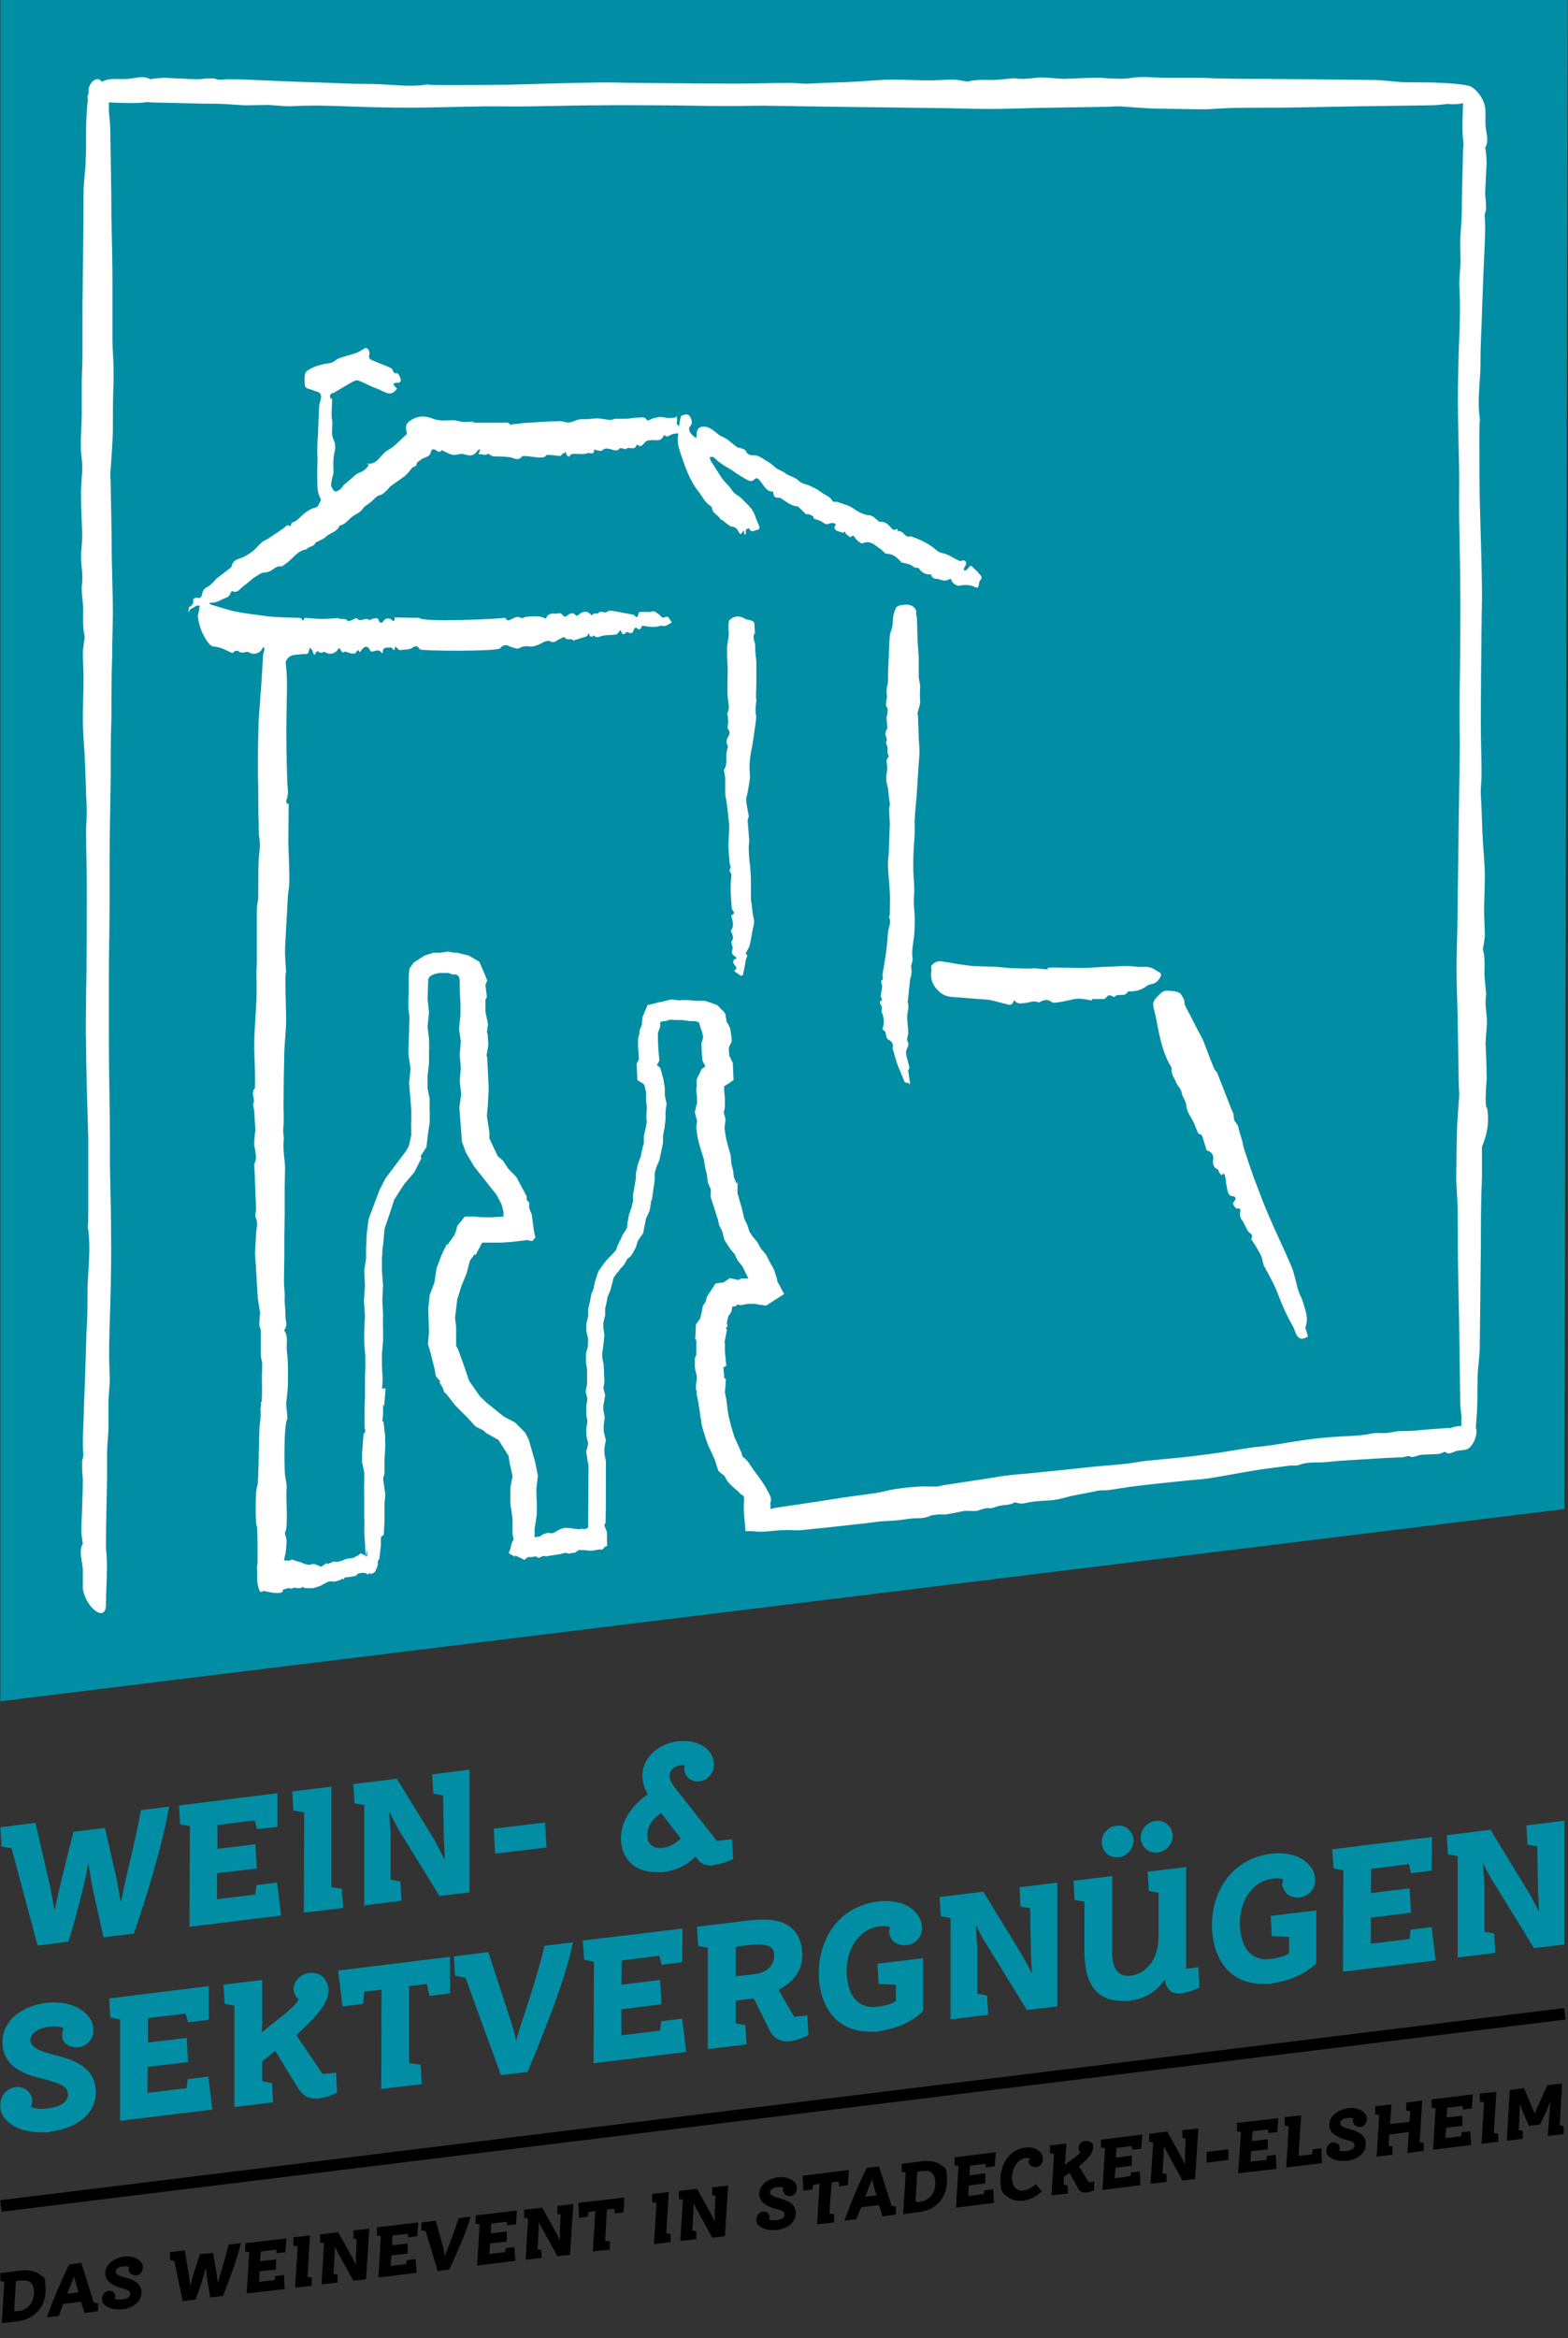
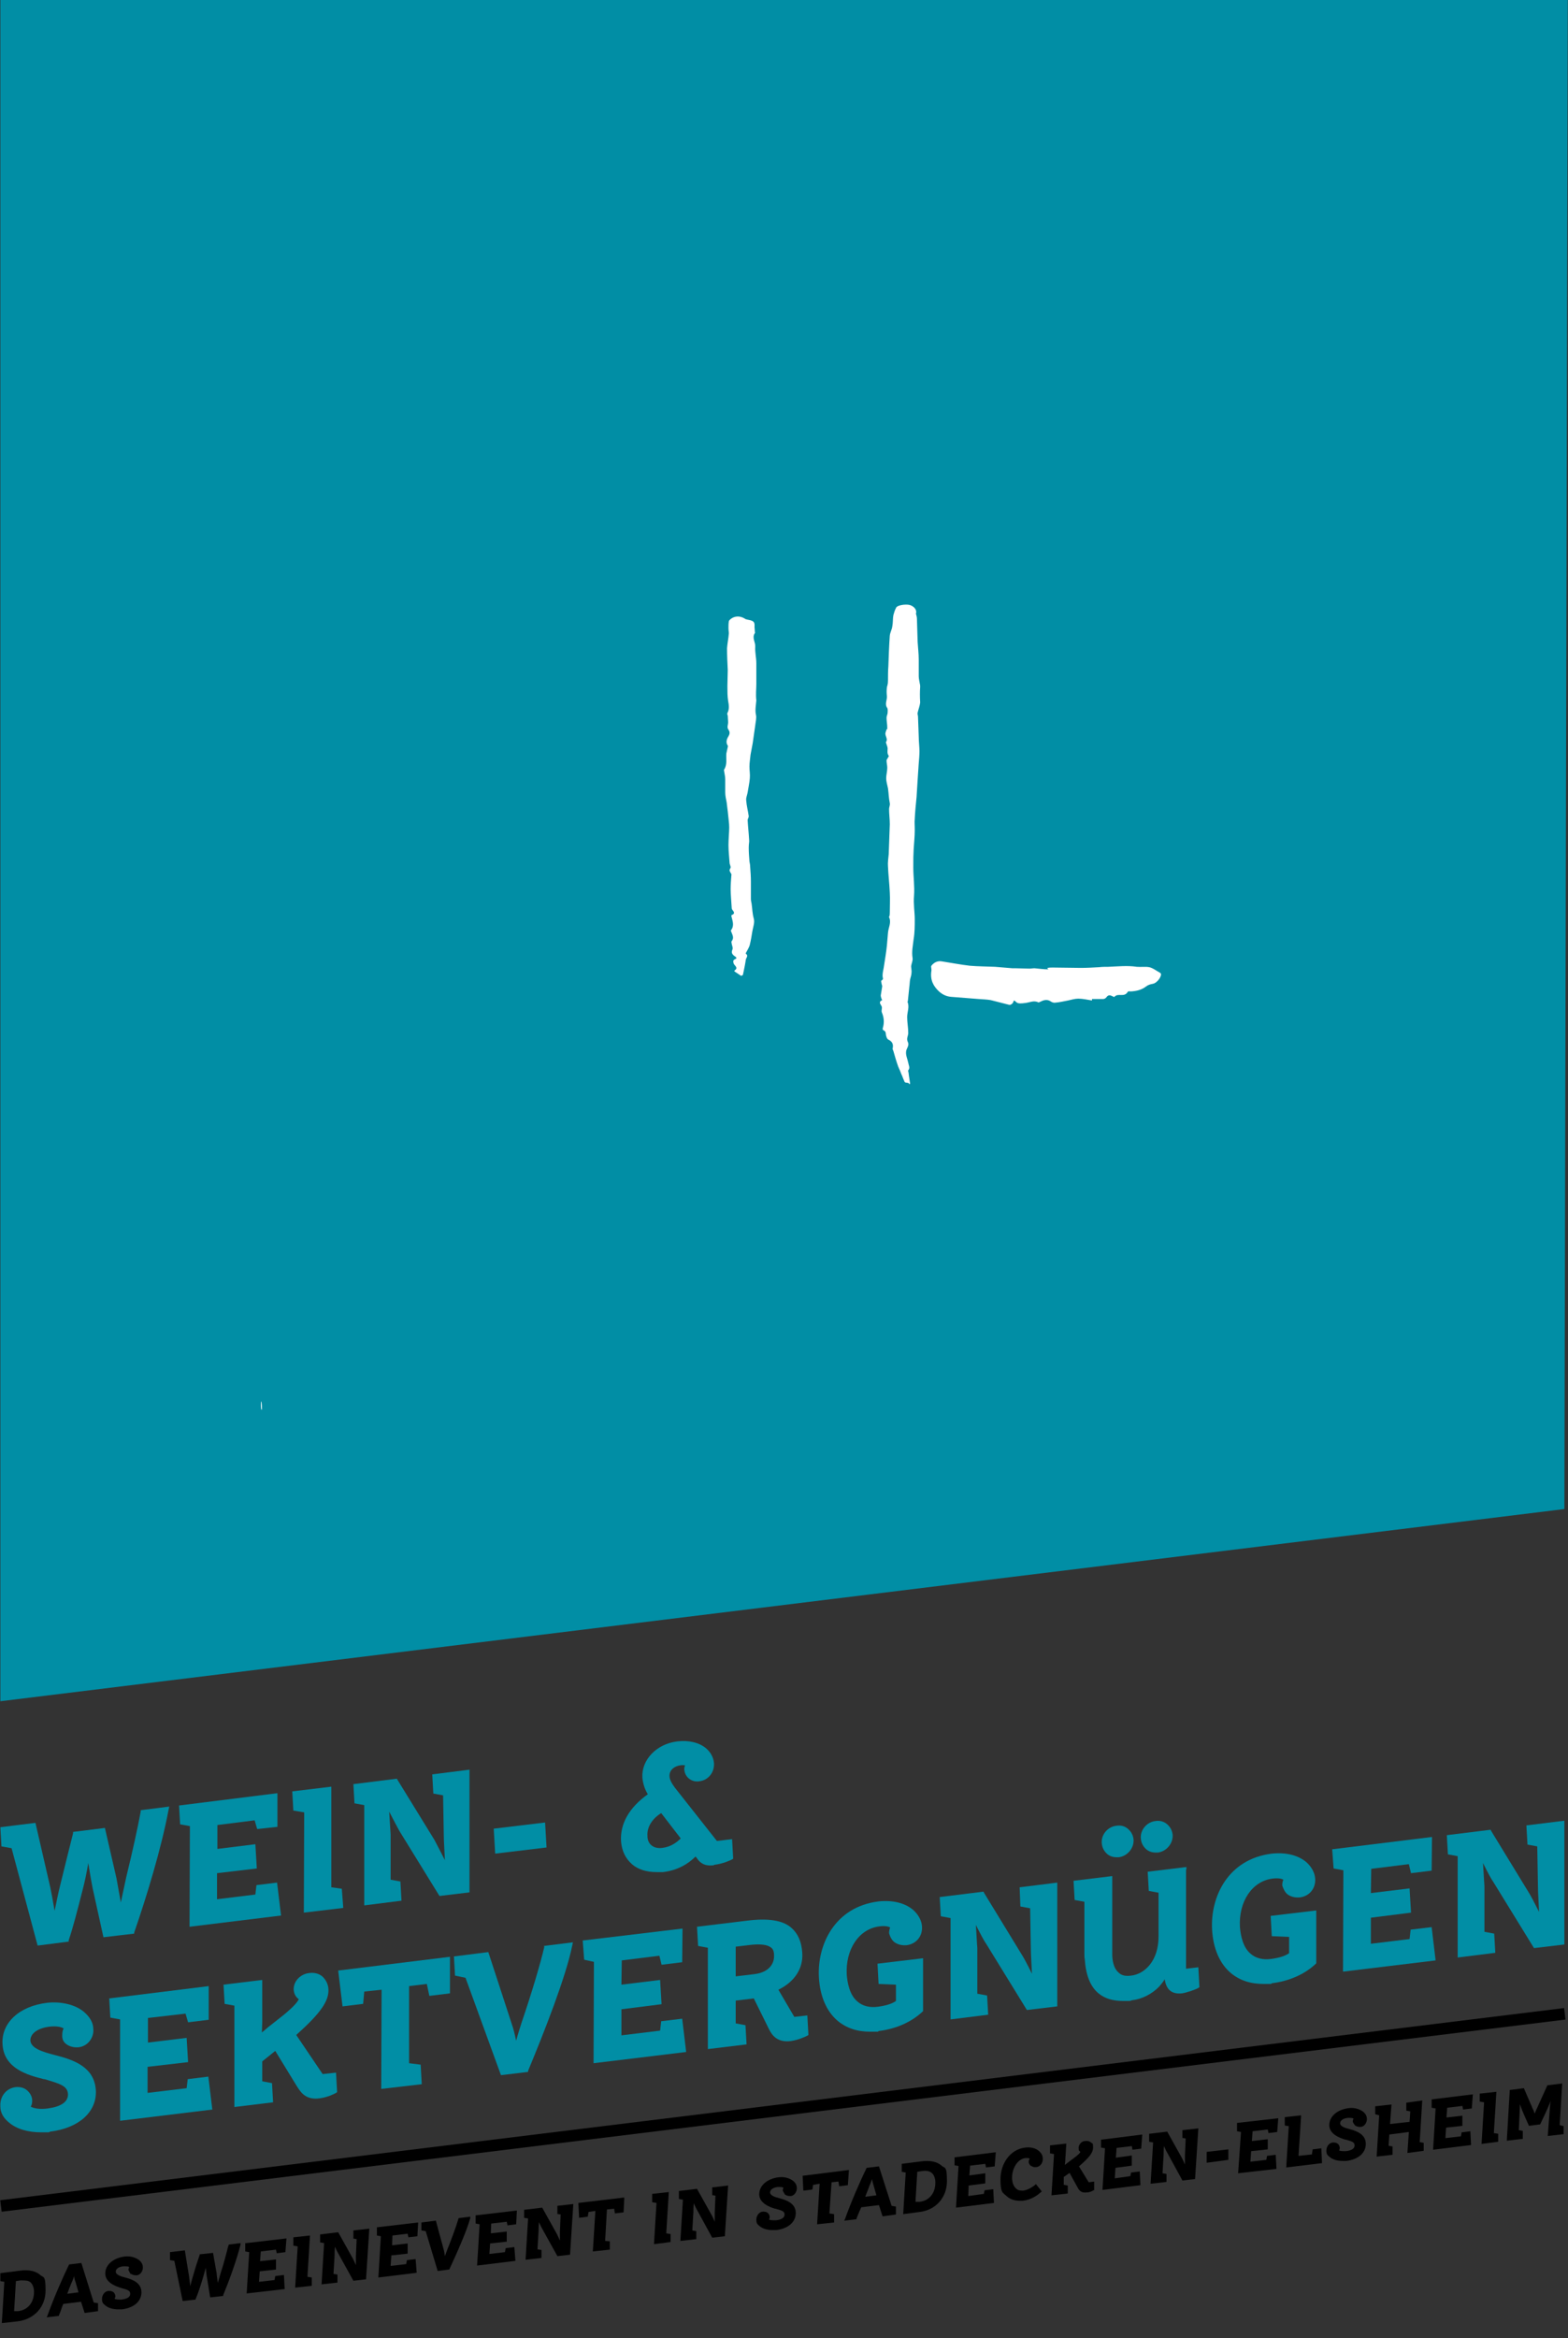
<svg xmlns="http://www.w3.org/2000/svg" id="Ebene_1" viewBox="0 0 433.5 646">
  <rect x="0" y="0" width="433.5" height="646" fill="#333333" stroke="none" />
  <defs>
    <style> .st0 { fill: #fff; } .st1 { fill: #018ea5; } </style>
  </defs>
  <g>
    <g>
      <path class="st1" d="M10.4,537.5l8.6-1.1v-.4c1.1-3.2,2.3-7.8,3.9-14.1.5-1.9,1.1-4.7,1.5-7.2.5,3.2,1,5.9,1.2,6.9l3,13.6,8.5-1v-.3c3.3-9.5,7.5-23.2,9.5-33.9l.2-.9-7.9,1v.4c-.9,4.8-2.2,10.7-4,18.1-.4,1.8-1,4.6-1.5,7-.5-2.8-1-5.5-1.2-6.7l-3.2-13.9-8.8,1.1v.4c-.5,1.9-2.2,8.8-3.6,14.5-.5,1.9-1,4.6-1.5,6.9-.5-2.9-1-5.6-1.2-6.5l-4.1-17.8-9.7,1.2.3,5.3,2.8.5,7.2,26.9Z" />
      <polygon class="st1" points="52.4 532.3 77.7 529.2 76.6 520.1 70.9 520.8 70.6 523.4 60 524.7 60 517.5 71 516.2 70.6 509.5 60.1 510.8 60.1 504.2 70.4 502.9 71.1 505.3 76.7 504.7 76.7 495.4 49.5 498.8 49.8 504 52.5 504.5 52.4 532.3" />
      <polygon class="st1" points="84 528.4 94.9 527.1 94.5 521.8 91.6 521.4 91.6 493.6 80.8 494.9 81.1 500.2 84.1 500.7 84 528.4" />
      <path class="st1" d="M100.7,526.4l10.3-1.3-.3-5.3-2.7-.5v-12.5c-.1-1-.2-3.5-.4-6.3,1.2,2.3,2.3,4.4,2.8,5.3l11.1,18,8.3-1v-33.9c.1,0-10.3,1.3-10.3,1.3l.3,5.3,2.7.5.2,11.4c0,1.2.2,4.1.3,6.5-1.2-2.4-2.4-4.6-2.9-5.6l-10.4-16.9-12,1.5.3,5.3,2.7.5v27.7Z" />
      <polygon class="st1" points="150.7 503.5 136.5 505.2 136.9 512.1 151.1 510.4 150.7 503.5" />
      <path class="st1" d="M197.4,515.2c2.5-.3,4.4-1.2,5-1.5l.3-.2-.3-5.4-4.2.5-11.6-14.7c-.9-1.2-1.5-2.3-1.5-3.2-.1-1.7,1.4-2.8,3-3,.6-.1,1.1,0,1.3,0-.1.3-.3.8-.2,1.3.1.9.5,1.7,1.2,2.3.8.7,1.9,1,3,.8,2.4-.3,4.1-2.4,4-4.9-.1-1.6-.9-3.1-2.2-4.2-1.9-1.6-4.8-2.3-8-1.9-5.7.7-9.9,5.1-9.6,10,.1,1.2.5,3,1.5,4.6-5.2,3.7-7.7,8.2-7.4,13,.2,2.6,1.2,4.7,3,6.3,1.7,1.5,4.1,2.2,6.8,2.2s1.2,0,1.8,0c4.3-.5,7.2-2.5,9-4.3l.4.5c1.5,2.3,3.7,2,4.7,1.9ZM188.2,507.9c-1.1,1.1-2.7,2.3-5,2.6-1.3.2-2.4-.1-3.1-.7s-1.1-1.4-1.1-2.6c-.2-2.8,1.8-5.1,3.8-6.3l5.4,7Z" />
    </g>
    <path class="st1" d="M308.7,513.1h.6c2.4-.3,4.2-2.5,4.1-4.8-.1-1.2-.6-2.2-1.5-3s-2-1.1-3.3-.9c-2.4.3-4.2,2.5-4,4.8.1,1.2.6,2.2,1.5,3,.7.6,1.6.9,2.6.9Z" />
    <path class="st1" d="M319.5,511.8h.6c2.4-.3,4.2-2.5,4.1-4.8-.1-1.2-.6-2.2-1.5-3s-2.1-1.1-3.3-.9c-2.4.3-4.2,2.5-4,4.8.1,1.2.6,2.2,1.5,3,.7.6,1.6.9,2.6.9Z" />
    <g>
      <path class="st1" d="M18.3,564.7c.9.7,2.1,1,3.4.9,2.7-.3,4.3-2.8,4.1-5,0-1.8-1-3.4-2.5-4.7-2.4-2.1-6.4-3-10.2-2.6-7.8.9-12.8,5.6-12.4,11.5.4,6.7,7,8.5,11.4,9.6h.2c4.4,1.3,6.4,1.9,6.5,4.2,0,2.1-1.9,3.4-5.6,3.9-2.1.3-3.8,0-4.7-.5.3-.5.4-1,.4-1.7,0-1.1-.6-2.1-1.4-2.8s-1.9-1-3.1-.9c-2.7.3-4.5,2.6-4.3,5.4,0,1.7.9,3.2,2.4,4.4,2.1,1.8,5.3,2.7,8.9,2.7s1.6,0,2.5-.2c8-1,12.9-5.5,12.6-11.4-.4-6.4-5.9-8.4-11.5-9.8-3.1-.8-6.5-1.8-6.6-4,0-1.9,2-3.4,5.3-3.8,1.7-.2,3.1,0,3.9.5-.3.5-.4,1.1-.4,2.1,0,.9.4,1.7,1.1,2.2Z" />
      <polygon class="st1" points="30.5 557.4 33.2 557.9 33.2 585.9 58.7 582.8 57.6 573.7 51.9 574.4 51.6 576.9 40.8 578.2 40.8 571 52 569.7 51.6 563 40.9 564.3 40.9 557.5 51.3 556.3 52 558.7 57.7 558 57.7 548.7 30.2 552.1 30.5 557.4" />
      <path class="st1" d="M81.9,562.2c6.7-6,9.1-9.4,8.9-12.7-.1-1.4-.7-2.5-1.6-3.4-1-.9-2.4-1.2-3.8-1-2.4.3-4.3,2.3-4.2,4.6.1,1.4.8,2.2,1.4,2.6-.3.7-1.2,1.9-4.1,4.3l-3.8,3c-.7.5-1.5,1.3-2.3,1.9,0-.9.1-2,.1-2.8v-11.7l-10.7,1.3.3,5.3,2.7.5v28l10.7-1.3-.3-5.3-2.7-.5v-5.5l3.6-2.9,6,9.8c1.2,1.9,2.6,3.8,6.3,3.3,2.2-.3,4-1.2,4.5-1.5l.3-.2-.3-5.4-3.7.4-7.3-10.8Z" />
      <polygon class="st1" points="94.7 554.3 100.4 553.6 100.7 550.2 105.5 549.7 105.4 577.1 116.6 575.8 116.3 570.4 113.1 570 113.1 548.7 118 548.1 118.7 551.4 124.4 550.7 124.4 540.6 93.5 544.4 94.7 554.3" />
      <path class="st1" d="M150.5,537.8c-1.1,4.7-3.4,12.5-6.3,21-.5,1.6-1.1,3.4-1.5,5-.4-1.9-.8-3.5-1.2-4.6l-6.5-19.9-9.5,1.2.3,5.3,2.9.6,9.8,26.9,7.5-.9v-.3c4.5-10.8,10.5-26.1,12.2-34.6l.2-.9-8,1v.2Z" />
      <polygon class="st1" points="161.5 541.4 164.2 542 164.1 570 189.7 566.9 188.6 557.7 182.8 558.4 182.5 561 171.8 562.3 171.8 555.1 182.9 553.7 182.5 547 171.8 548.3 171.9 541.6 182.3 540.3 182.9 542.8 188.6 542.1 188.7 532.8 161.1 536.1 161.5 541.4" />
      <path class="st1" d="M215.2,549.7c4.5-2.2,6.9-5.9,6.6-10.2-.2-3.1-1.2-5.3-3-6.9-2.4-2.1-6.4-2.7-12.1-2l-14,1.7.3,5.3,2.7.5v28l10.7-1.3-.3-5.3-2.7-.5v-6.3l5-.6,4.2,8.5c.8,1.6,2.2,3.7,5.9,3.3,2.2-.3,4.1-1.2,4.7-1.5l.3-.2-.3-5.4-3.6.4-4.4-7.5ZM214,540.2c.1,2.1-1.2,4.7-5.5,5.2l-5.1.6v-8.2l4.2-.5c2.8-.3,4.6,0,5.5.7.6.4.9,1.1.9,2.2Z" />
      <path class="st1" d="M247.2,536.5c.9.7,2.1,1,3.4.9,2.7-.3,4.5-2.5,4.3-5.2-.1-1.6-1-3.3-2.5-4.6-2.3-1.9-5.6-2.7-9.5-2.3-12.1,1.5-17,11.9-16.5,21,.3,5.2,2.1,9.4,5.2,12,2.4,2,5.4,3,9,3s1.6,0,2.4-.2c4.8-.6,9-2.5,12-5.3l.2-.2v-14.6l-12.6,1.5.3,5.6,4.8.2v4.5c-1.1.8-2.8,1.3-5,1.6-2.3.3-4.2-.2-5.6-1.4-2.2-1.8-2.8-5.1-3-7.4-.4-7.1,3.4-12.7,9-13.4,1.5-.2,2.5,0,3,.3-.2.5-.3,1-.3,1.6.3,1,.7,1.8,1.4,2.4Z" />
      <path class="st1" d="M282.1,526.7l2.7.5.2,11.5c0,1.2.2,4.2.3,6.6-1.2-2.5-2.4-4.7-3-5.6l-10.2-16.7-.2-.4-12.1,1.5.3,5.3,2.7.5v28l10.4-1.3-.3-5.3-2.7-.5v-12.6c-.1-.9-.2-3.5-.4-6.4,1.2,2.4,2.3,4.5,2.9,5.3l11.2,18.2,8.4-1v-34.2c.1,0-10.4,1.3-10.4,1.3l.2,5.3Z" />
      <path class="st1" d="M328,516.5v-.7l-10.7,1.3.3,5.3,2.7.5v12.1c0,6.8-3.9,10.4-7.6,10.8-1.4.2-2.6,0-3.4-.8-1.1-.9-1.7-2.5-1.8-4.7v-22l-10.7,1.3.3,5.3,2.7.5v14.2c0,.6,0,1.3.1,1.7.3,4.3,1.5,7.5,3.8,9.4,1.7,1.4,3.9,2.1,6.8,2.1s1.6,0,2.5-.2c2.7-.3,5.5-1.7,7.5-3.8.6-.7,1.1-1.3,1.5-2,.1.7.3,1.5.7,2.2.8,1.4,2.2,1.9,4.1,1.7,1.3-.2,3.9-1.1,4.5-1.5l.3-.2-.3-5.5-3.4.4v-27.4Z" />
      <path class="st1" d="M355.9,523.3c.9.7,2.1,1,3.4.9,2.7-.3,4.5-2.5,4.3-5.2-.1-1.6-1-3.3-2.5-4.6-2.3-1.9-5.6-2.7-9.5-2.3-12.1,1.5-17,11.9-16.5,21,.3,5.2,2.1,9.4,5.2,12,2.4,2,5.4,3,9,3s1.6,0,2.4-.2c4.8-.6,9-2.5,12-5.3l.2-.2v-14.6l-12.6,1.5.3,5.6,4.8.2v4.5c-1.1.8-2.8,1.3-5,1.6-2.3.3-4.2-.2-5.6-1.4-2.2-1.8-2.8-5.1-3-7.4-.4-7.1,3.4-12.7,9-13.4,1.5-.2,2.5,0,3,.3-.2.5-.3,1-.3,1.6.3.9.7,1.8,1.4,2.4Z" />
      <polygon class="st1" points="368.7 516.2 371.4 516.7 371.3 544.7 396.9 541.6 395.8 532.4 390 533.1 389.7 535.7 379 537 379 529.8 390.1 528.4 389.7 521.7 379 523 379.1 516.3 389.5 515 390.1 517.5 395.8 516.8 395.9 507.5 368.3 510.9 368.7 516.2" />
      <path class="st1" d="M422,504.3l.3,5.3,2.7.5.2,11.5c0,1.2.2,4.1.3,6.6-1.2-2.4-2.4-4.7-3-5.6l-10.2-16.7-.2-.4-12.1,1.5.3,5.3,2.7.5v28l10.4-1.3-.3-5.3-2.7-.5v-12.6c-.1-1-.2-3.5-.4-6.4,1.2,2.4,2.3,4.5,2.9,5.3l11.2,18.2,8.4-1v-34.2c0,0-10.5,1.3-10.5,1.3Z" />
    </g>
  </g>
  <g>
    <path d="M5.6,627.3l-5.5.7v2.2l1.1.2-.7,11.4,4.5-.5c4.5-.6,7.6-4,7.6-8.5s-.6-3.4-1.6-4.4c-1.2-1-3.1-1.4-5.4-1.1ZM9.4,633.2c0,2.9-1.7,5-4.4,5.3h-1.1c0,0,.5-8.3.5-8.3l1.3-.2c1.3,0,2.2,0,2.8.6.6.6.9,1.5.9,2.6Z" />
    <path d="M22.4,625.2l-3.3.4h0c-1.8,3.7-4.3,9.4-6,14.2l-.2.4,3.4-.4v-.2c.4-.8.6-1.6.9-2.4l.3-.7,4.9-.6,1,3.1,3.7-.5v-2.2l-1.2-.2-3.4-10.9ZM21.7,633.3l-3.1.4c.3-.9.7-1.9,1.2-3.1.3-.6.5-1.2.7-1.8,0,.7.3,1.4.4,1.7l.8,2.8Z" />
    <path d="M36.3,628.2c.3.3.8.4,1.4.4,1.1,0,1.8-1.2,1.8-2.1s-.3-1.4-.9-2c-1-.8-2.5-1.3-4.1-1.1-3.2.4-5.4,2.3-5.4,4.7s2.7,3.5,4.4,4h0c1.8.5,2.5.7,2.5,1.6s-.8,1.4-2.4,1.6c-.8,0-1.5,0-1.9-.2,0-.2.2-.4.2-.7s-.2-.9-.5-1.1c-.3-.3-.8-.4-1.3-.4h0c-1.1,0-1.9,1.1-1.9,2.2s.3,1.3.9,1.8c.8.7,2.1,1.1,3.6,1.1s.7,0,1,0c3.3-.4,5.4-2.2,5.4-4.7s-2.2-3.5-4.5-4.1c-1.3-.3-2.6-.8-2.6-1.6s.9-1.4,2.2-1.5c.7,0,1.2,0,1.5.2,0,.2-.2.5-.2.8.3.6.4.9.7,1.2Z" />
    <path d="M63.1,620.5c-.5,2-1.1,4.4-2.1,7.5-.2.7-.5,1.8-.8,2.7-.1-1.1-.3-2.1-.3-2.6l-1-5.7-3.7.4v.2c-.3.8-1.2,3.5-1.9,6-.2.7-.5,1.7-.7,2.6-.1-1.2-.3-2.1-.3-2.5l-1.2-7.4-4.1.5v2.2l1.2.2,2.3,11.1,3.6-.4v-.2c.6-1.3,1.2-3.2,2-5.8.2-.7.5-1.8.8-2.8.1,1.2.2,2.3.3,2.6l.9,5.6,3.6-.4v-.2c1.6-3.9,3.7-9.6,4.8-14v-.4c.1,0-3.3.4-3.3.4v.4Z" />
    <polygon points="67.8 619.7 67.8 622 68.9 622.2 68.2 633.6 78.7 632.4 78.5 628.5 76.1 628.8 75.9 629.9 71.6 630.4 71.8 627.5 76.3 627 76.3 624.2 71.9 624.7 72.1 622 76.3 621.5 76.5 622.5 78.9 622.2 79.2 618.4 68.1 619.7 67.8 619.7" />
    <polygon points="85.7 617.6 81.1 618.1 81.1 620.4 82.3 620.6 81.6 632 86.2 631.5 86.2 629.2 85 629 85.7 617.6" />
    <path d="M97.5,618.4l1.1.2-.2,4.7v2.5c-.4-.9-.8-1.8-1-2.1l-3.9-7-5,.6v2.2l1.1.2-.7,11.4,4.4-.5v-2.2l-1.1-.2.3-5.1c0-.4,0-1.4.1-2.4.4.9.8,1.7,1,2l4.1,7.4,3.5-.4.9-14-4.4.5v2.2h-.2Z" />
    <polygon points="104.2 615.3 104.2 617.6 105.3 617.8 104.6 629.2 115.2 627.9 114.9 624.1 112.5 624.4 112.3 625.5 108 626 108.2 623.1 112.7 622.6 112.7 619.8 108.4 620.3 108.5 617.6 112.7 617.1 112.9 618.1 115.4 617.8 115.6 614 104.5 615.3 104.2 615.3" />
    <path d="M126.8,612.8c-.8,2.7-2.4,6.9-3.1,8.6-.2.6-.5,1.3-.7,1.9-.1-.7-.2-1.3-.3-1.7l-2.2-8.1-4,.5v2.2l1.2.2,3.3,11,3.1-.4h.1c2.1-4.5,4.9-10.8,5.8-14.2v-.4c.1,0-3.3.4-3.3.4h0Z" />
    <polygon points="131.5 612 131.5 614.3 132.6 614.5 131.9 625.9 142.5 624.6 142.2 620.8 139.8 621.1 139.6 622.2 135.3 622.7 135.5 619.8 140.1 619.3 140.1 616.5 135.7 617 135.8 614.3 140.1 613.8 140.3 614.8 142.7 614.5 142.9 610.7 131.8 612 131.5 612" />
    <path d="M153.9,611.6l1.1.2-.2,4.7v2.5c-.4-.9-.8-1.8-1-2.1l-3.9-7-5,.6v2.2l1.1.2-.7,11.4,4.4-.5v-2.2l-1.1-.2.3-5.1c0-.4,0-1.3.1-2.4.4.9.8,1.7,1,2l4.1,7.4,3.5-.4.9-14-4.4.5v2.2h-.2Z" />
    <polygon points="160.1 612.7 162.5 612.4 162.7 611.1 164.6 610.8 163.9 622 168.6 621.5 168.6 619.2 167.3 619.1 167.8 610.4 169.8 610.2 170 611.5 172.4 611.2 172.6 607.1 159.9 608.6 160.1 612.7" />
    <polygon points="184.9 605.6 180.3 606.1 180.3 608.4 181.5 608.6 180.8 620 185.4 619.4 185.4 617.2 184.2 617 184.9 605.6" />
    <path d="M196.7,606.4l1.1.2-.2,4.7v2.5c-.4-1-.8-1.8-1-2.1l-3.9-7-5,.6v2.2l1.1.2-.7,11.4,4.4-.5v-2.2l-1.1-.2.3-5.1c0-.4,0-1.4.1-2.4.4.9.8,1.7,1,2l4.1,7.5,3.5-.4.9-14-4.4.5v2.1h-.2Z" />
    <path d="M217.1,606.3c.3.3.8.4,1.4.4,1.1,0,1.8-1.2,1.8-2.1s-.3-1.4-.9-2c-1-.8-2.5-1.3-4.1-1.1-3.2.4-5.4,2.3-5.4,4.7s2.7,3.5,4.4,4h.1c1.8.5,2.5.7,2.5,1.6s-.8,1.4-2.4,1.6c-.8,0-1.5,0-1.9-.2.1-.2.2-.4.2-.7s-.2-.9-.5-1.1c-.3-.3-.8-.4-1.3-.4-1.1,0-1.9,1.1-1.9,2.2s.3,1.3.9,1.8c.8.7,2.1,1.1,3.6,1.1s.7,0,1,0c3.3-.4,5.4-2.2,5.4-4.7s-2.2-3.5-4.5-4.1c-1.3-.3-2.6-.8-2.6-1.6s.9-1.4,2.2-1.5c.7,0,1.2,0,1.5.2-.1.2-.2.5-.2.8.3.6.5.9.7,1.2Z" />
    <polygon points="234.7 599.5 221.9 601.1 222.1 605.2 224.6 604.9 224.8 603.6 226.6 603.3 225.9 614.5 230.6 614 230.6 611.7 229.3 611.5 229.9 602.9 231.8 602.7 232 604 234.4 603.7 234.7 599.5" />
    <path d="M243,598.5l-3.3.4h-.1c-1.8,3.7-4.3,9.4-6,14.2l-.2.4,3.4-.4v-.2c.4-.9.6-1.6,1-2.4l.3-.7,4.9-.6,1,3.1,3.7-.5v-2.2l-1.2-.2-3.5-10.9ZM242.3,606.5l-3.1.4c.4-1.1.9-2.2,1.2-3.1.3-.6.5-1.3.7-1.8.1.7.3,1.4.4,1.7l.8,2.8Z" />
    <path d="M254.8,597.1l-5.5.7v2.2l1.1.2-.7,11.5,4.5-.6c4.5-.5,7.6-4,7.6-8.5s-.6-3.4-1.6-4.4c-1.2-1-3.1-1.4-5.4-1.1ZM258.6,603c0,2.9-1.7,5-4.4,5.3h-1.1c0,0,.5-8.3.5-8.3l1.3-.2c1.2-.2,2.2,0,2.8.6.6.6.9,1.5.9,2.6Z" />
    <polygon points="263.9 598.2 265 598.4 264.3 609.9 274.8 608.6 274.6 604.8 272.2 605.1 272 606.1 267.7 606.7 267.8 603.8 272.4 603.2 272.4 600.4 268 601 268.2 598.3 272.4 597.8 272.6 598.8 275 598.5 275.3 594.6 263.9 596 263.9 598.2" />
    <path d="M285,598.3c.4.3.9.5,1.4.4,1.1,0,1.9-1.1,1.9-2.2s-.4-1.6-1-2.2c-.9-.8-2.3-1.2-3.8-1-4.5.5-6.9,4.8-6.9,8.7s.6,3.7,1.8,4.8c.9.8,2.1,1.2,3.5,1.2s.6,0,.9,0c2.4-.3,4-1.5,5-2.4l.2-.2-1.6-2-.2.2c-.9.7-2,1.4-3.3,1.6-.8,0-1.4,0-2-.6-.7-.6-1.1-1.7-1.1-3,0-2.4,1.4-5.1,3.7-5.4.7,0,1,0,1.2.2-.2.2-.3.5-.3.9,0,.4.3.8.6,1.1Z" />
    <path d="M298.3,598.5c2.9-2.5,3.9-3.8,3.9-5.2s-.2-1.1-.6-1.4c-.4-.4-1-.5-1.6-.4-1,0-1.8,1-1.8,1.9s.2.8.5,1.1c-.1.3-.6.8-1.8,1.7l-1.6,1.2c-.3.2-.6.5-.9.7,0-.4.1-.7.1-1.1l.3-4.8-4.5.5v2.2l1.1.2-.7,11.4,4.5-.5v-2.2l-1.1-.2v-2.2c.1,0,1.6-1.1,1.6-1.1l2.2,4c.4.8,1,1.6,2.5,1.4.9,0,1.6-.4,1.9-.6h.2v-2.4l-1.5.2-2.7-4.4Z" />
    <polygon points="304.4 591.1 304.4 593.3 305.5 593.5 304.8 605 315.3 603.7 315.1 599.9 312.7 600.2 312.5 601.2 308.2 601.8 308.4 598.9 312.9 598.3 312.9 595.5 308.5 596.1 308.7 593.4 312.9 592.9 313.1 593.9 315.5 593.6 315.8 589.7 304.7 591.1 304.4 591.1" />
    <path d="M326.7,590.6l1.1.2-.2,4.7v2.5c-.4-.9-.8-1.8-1-2.1l-3.9-7-5,.6v2.2l1.1.2-.7,11.4,4.4-.5v-2.2l-1.1-.2.3-5.1c0-.4,0-1.4.1-2.4.4.9.8,1.7,1,2l4.1,7.5,3.5-.4.9-14-4.4.5v2.1h-.2Z" />
    <polygon points="333.6 597.5 339.6 596.7 339.6 593.8 333.6 594.5 333.6 597.5" />
    <polygon points="342 588.8 343.1 589 342.3 600.4 352.9 599.2 352.7 595.3 350.3 595.6 350.1 596.7 345.7 597.2 345.9 594.3 350.5 593.8 350.5 591 346.1 591.5 346.3 588.8 350.5 588.3 350.7 589.3 353.1 589 353.4 585.2 342 586.5 342 588.8" />
    <polygon points="362.9 593.8 362.7 595.2 359 595.6 359.7 584.7 359.7 584.4 355.2 584.9 355.2 587.2 356.3 587.4 355.6 598.8 365.5 597.6 365.3 593.5 362.9 593.8" />
    <path d="M374.7,587.2c.3.3.9.4,1.4.4,1.1,0,1.8-1.2,1.8-2.1s-.3-1.4-.9-2c-1-.8-2.5-1.3-4.1-1.1-3.2.4-5.4,2.3-5.4,4.7s2.7,3.5,4.4,4h.1c1.8.5,2.5.7,2.5,1.6s-.8,1.4-2.4,1.6c-.8,0-1.5,0-1.9-.2.1-.2.2-.4.2-.7s-.2-.9-.5-1.1c-.3-.3-.8-.4-1.3-.4-1.1,0-1.9,1.1-1.9,2.2s.3,1.3.9,1.8c.8.7,2.1,1.1,3.6,1.1s.7,0,1,0c3.3-.4,5.4-2.2,5.4-4.7s-2.2-3.5-4.5-4.1c-1.3-.3-2.6-.8-2.6-1.6s.9-1.4,2.2-1.5c.7,0,1.2,0,1.5.2-.1.2-.2.5-.2.8s.5.9.7,1.2Z" />
    <polygon points="393.2 580.3 388.8 580.9 388.8 583.1 389.9 583.3 389.7 586.2 384.3 586.8 384.7 581.4 380.2 581.9 380.2 584.1 381.3 584.4 380.6 595.8 385 595.3 385 593 383.9 592.8 384.1 589.7 389.5 589 389.1 594.8 393.6 594.2 393.6 592 392.5 591.8 393.2 580.3" />
    <polygon points="395.8 582.3 396.9 582.5 396.2 593.9 406.7 592.6 406.5 588.8 404.1 589.1 403.9 590.2 399.6 590.7 399.8 587.8 404.3 587.3 404.3 584.5 399.9 585 400.1 582.3 404.3 581.8 404.5 582.8 406.9 582.5 407.2 578.6 395.8 580 395.8 582.3" />
    <polygon points="413.7 577.9 409.1 578.4 409.1 580.6 410.3 580.8 409.6 592.3 414.2 591.7 414.2 589.5 413 589.3 413.7 577.9" />
    <path d="M431.2,587.1l.7-11.5-4.1.5-2.9,6.4c-.2.4-.4.9-.6,1.4-.2-.4-.3-.9-.5-1.2l-2.5-5.8-3.9.5-.8,13.7v.3l4.4-.5v-2.2l-1.1-.2.2-4.3c0-.5.1-1.6.1-2.9.4,1.1.8,2.2,1,2.6l1.5,3.4,3.1-.4,1.6-3.4c.2-.4.7-1.6,1.3-3,0,.2,0,.4-.1.6-.1,1.2-.2,2.2-.2,2.5l-.5,6.5,4.4-.5v-2.2l-1.1-.3Z" />
  </g>
  <rect x="-1.5" y="581.4" width="435.6" height="3.2" transform="translate(-69.3 30.6) rotate(-7)" />
  <polygon class="st1" points="432.5 416.9 .1 470 .1 -28.2 433.5 -28.2 432.5 416.9" />
  <g>
    <path class="st0" d="M72.4,389.4c0-.7,0-1.3-.1-2-.2-1.2-.3,2.6.1,2Z" />
    <path class="st0" d="M209.1,189v-5.8c0-1.5-.4-3-.3-4.5.1-1.3-1-2.5-.1-3.8.1-.1,0-.2,0-.3,0-.5-.1-1-.1-1.4.1-1.4-.2-1.7-1.9-2-.3-.1-.6-.1-.8-.3-1.3-.8-2.8-.8-4,.2-.2.2-.4.4-.4.6-.1.6-.1,1.2-.1,1.8s.1,1,.1,1.5c-.1,1.4-.4,2.7-.5,4.1,0,2,.1,4,.2,6,0,1.5-.1,2.9-.1,4.4s0,2.8.2,4.1c.2,1.1.4,2.3-.2,3.4-.1.2,0,.5.1.7,0,.6.1,1.2.1,1.9s-.4,1.3.1,2c.4.6.4,1.1,0,1.8-.5.8-.8,1.7-.2,2.6.1.1,0,.3,0,.4-.1.6-.3,1.2-.4,1.8-.1,1.5.3,3-.6,4.4-.1.1,0,.3,0,.5.1.7.3,1.4.3,2.2v3.6c0,.9.2,1.8.4,2.8.1,1.1.3,2.2.4,3.4s.3,2.3.3,3.5-.2,3.3-.2,4.9.2,3.2.3,4.8c0,.6.5,1.2.2,1.6-.4.6-.1.9.2,1.4.1.2.2.4.1.5-.1,1.3-.2,2.6-.2,3.9s.2,3.5.3,5.2c0,.2.1.3.2.5.4.5.8,1-.2,1.4-.1,0-.1.2-.1.3.3,1.3.9,2.6-.1,3.9-.1.1,0,.3.1.5.3.8.8,1.6.1,2.5-.2.2,0,.5,0,.8.1.5.4,1.1.2,1.5-.4.9-.1,1.4.8,2,.3.2.5.5-.1.7-.6.3-.5.6-.4,1.1.1.6,1.5,1.2.3,2-.1.1-.1.3,0,.3.6.4,1.2.8,1.8,1.2,0,0,.5-.2.5-.3.3-1.4.6-2.8.8-4.2.1-.5.8-1.1,0-1.6v-.2c.4-.8.9-1.5,1.1-2.3.3-1.2.5-2.5.7-3.7s.7-2.4.4-3.5c-.4-1.4-.4-2.7-.6-4.1-.1-.5-.2-.9-.2-1.4v-4.8c0-1.3-.1-2.7-.2-4,0-.5-.1-1-.2-1.5-.1-1.3-.2-2.5-.2-3.8s.2-1.5.1-2.3c-.1-1.8-.3-3.5-.4-5.3,0-.4.3-.7.3-1.1-.2-1.5-.6-2.9-.7-4.4-.1-.7.3-1.5.4-2.2.2-1.3.5-2.6.6-3.9.1-1.1-.1-2.1-.1-3.2s.2-2.2.3-3.3c.2-1.1.4-2.1.6-3.2.2-1.6.5-3.3.7-4.9.1-1,.4-2,.2-2.9-.3-1.3,0-2.7.1-4-.2-1.7,0-3.1,0-4.5Z" />
    <path class="st0" d="M317.7,267.2c-1.1-.2-2.2,0-3.4-.1-2.6-.4-5.3-.1-7.9,0-.8,0-1.7,0-2.5.1-1.7.1-3.4.2-5.1.2-2.6,0-5.2-.1-7.8-.1s-.8.5-1.2.5c-1.3,0-2.6-.2-3.8-.3-.5,0-.9.1-1.4.1-1.3,0-2.6-.1-3.8-.1h-.9c-1.6-.1-3.2-.3-4.8-.4-2.3-.1-4.7-.1-7-.3-2.6-.3-5.1-.8-7.7-1.2-1.1-.2-2.1.2-2.9,1.2-.2.2.1,1,0,1.4-.4,2.6.6,4.3,2.1,5.7,1,.9,2.1,1.4,3.4,1.5,2.5.2,5.1.4,7.6.6,1.1.1,2.2.1,3.3.3,1.7.4,3.4.9,5.1,1.3.3.1.8-.2,1-.5.3-.4.1-1.1.9-.3.5.6,1.7.4,2.5.3,1.2-.1,2.4-.8,3.6-.2.1.1.3,0,.5-.1,1-.5,1.9-.8,2.9-.2.4.3.9.5,1.4.4,1.2-.1,2.4-.4,3.5-.6.9-.2,1.9-.5,2.8-.5,1.3,0,2.5.3,3.8.5v-.4h3.1c.3,0,.7-.2.9-.5.5-.7,1-.6,1.6-.3.2.1.5.3.6.2,1-1.2,2.7.3,3.7-1.4.1-.2.6-.1.9-.1,1.5-.1,2.9-.4,4.2-1.4.5-.4,1.2-.6,1.8-.7.9-.1,2.2-1.5,2.3-2.6,0-.1-.1-.3-.2-.4-1.1-.6-2.1-1.4-3.1-1.6Z" />
    <path class="st0" d="M254.4,189.8c0-.3,0-.6-.1-.9-.1-.7-.3-1.4-.3-2.1v-4.6c0-1.6-.2-3.2-.3-4.8-.1-2.2-.1-4.3-.2-6.5,0-.5-.2-1-.3-1.5h.1v-.4c0-.8-.9-1.7-2-1.9s-3.1.1-3.5.7c-.4.7-.6,1.4-.8,2.1-.2,1-.1,2.1-.3,3.1-.1.9-.6,1.7-.7,2.6-.2,2.8-.3,5.7-.4,8.5-.1,1.3-.1,2.5-.1,3.8s-.2,1.4-.3,2c-.1.8-.1,1.6,0,2.4.1,1.1-.7,2.2.1,3.3.2.4.1.9.1,1.3s-.3.9-.3,1.4c0,.9.2,1.8.2,2.7s-.1.3-.2.5c-.1.5-.4.9-.3,1.4.1.7.7,1.4.1,2.2,0,.1.1.2.1.2.1.5.4,1,.4,1.5s-.2,1.4.3,2c.1.1-.1.3-.2.5-.1.3-.4.5-.4.8,0,.7.2,1.3.2,2,0,1-.3,2-.3,2.9s.3,1.8.5,2.8c.2,1.4.2,2.7.5,4.1.1.6-.2,1.1-.2,1.6,0,1.4.2,2.8.2,4.2-.1,2.8-.2,5.5-.3,8.3-.1,1.1-.3,2.3-.2,3.4.1,2.4.4,4.8.5,7.2.1,1.8,0,3.6,0,5.4s-.4,1-.2,1.4c.7,1.5-.2,2.9-.3,4.3-.1,1.2-.2,2.3-.3,3.5-.2,1.9-.5,3.7-.8,5.6-.1.9-.4,1.8-.4,2.7s.4.9-.3,1.4c-.2.1,0,.5,0,.7,0,.3.2.6.2.9-.1.8-.3,1.7-.4,2.5,0,.3.1.6.2.9,0,.1.2.3.2.4-1.3.6-.2,1.3-.1,1.9.1.5-.2,1,0,1.5.6,1.4.7,2.8.3,4.2-.1.2-.1.6.1.7.9.4.6,1,.8,1.6.1.3.2.8.6,1,1.2.6,1.4,1.4,1.2,2.4-.1.2.1.5.2.8.4,1.4.8,2.8,1.3,4.2.1.2.2.5.3.7.3.6.5,1.3.8,1.9.2.6.5,1.2.7,1.7.2.4,1.3,0,1.3.7.1-.1.2-.2.2-.3-.1-.9-.3-1.8-.4-2.8,0-.3-.2-.6-.1-.8.6-.7.1-1.4,0-2.1-.2-1-.7-2-.6-3,0-.9,1-1.7.5-2.7s.1-1.7.1-2.5c0-1.5-.3-3-.3-4.4s.7-2.8.1-4.2c0-.1.1-.2.1-.3.1-1.3.3-2.6.4-3.9.1-.6.1-1.3.2-1.9s.4-1.3.4-1.9c.1-.6-.1-1.3-.1-1.9.1-.7.5-1.5.4-2.2-.3-1.8.1-3.5.3-5.3.3-1.8.3-3.7.3-5.5s-.4-4.2-.2-6.4c.2-2.6-.2-5.2-.2-7.8s0-3.4.1-5.1c.1-1.7.3-3.5.3-5.2s-.1-2.1,0-3.2c.1-2,.3-4,.5-6,.1-1.6.2-3.2.3-4.8.1-1.5.2-3,.3-4.5.1-1.1.2-2.3.2-3.4s-.2-2.7-.2-4c-.1-1.8-.1-3.7-.2-5.5,0-.4-.2-.7-.1-1.1.2-.9.6-1.9.7-2.8-.1-1.7-.1-3,0-4.3Z" />
-     <path class="st0" d="M410.9,306c-.2-1.2-.2-2.9-.1-4.4,0-1.6.3-3.1.2-4.6,0-3-.2-5.9-.3-8.8,0-.5.1-1,.1-1.6.1-1.5.3-3.1.3-4.6-.1-2.4-.7-4.7-.2-7.3,0-.2-.1-.5-.1-.8-.1-1.7-.4-3.3-.4-5s.2-4.4-.4-6.5c-.1-.3.1-1,.2-1.5.1-.8.3-1.7.3-2.5,0-2.2-.2-4.4-.2-6.6,0-3.2.2-6.5.2-9.7s-.3-6.1-.5-9.1c-.3-4.5-.3-9-.6-13.4-.1-2,.2-3.6.2-5.4,0-4.6-.2-9.3-.2-13.9,0-9.1.1-18.2.2-27.3,0-3.7.2-7.4.1-11.1-.1-8-.4-15.9-.6-23.8-.1-5.9-.1-11.9-.1-17.8s.3-3.4.1-4.8c-.7-4.9.1-9.5.2-14.2,0-3.8.1-7.6.3-11.4.2-6.1.4-12.2.7-18.4.1-2.9.3-5.9.3-8.8s-.4-3.1.2-4.5c.1-.3,0-1.5,0-2.3-.1-1-.2-1.9-.2-2.8.1-2.7.3-5.5.4-8.2,0-.9-.1-1.9-.2-2.9,0-.4-.2-1.1-.2-1.2,1.2-2,.2-4.1.1-6.2-.1-1.6.1-3.4-.1-4.8-.3-2.3-2-4.6-3.5-5.6-.1-.1-.2-.1-.3-.2-.3-.2-.6-.3-.8-.3s-.2-.1-.3-.1c-2.2-.4-4.7-.6-7.2-.7-3.4-.2-7-.1-10.4-.2-2.9-.1-5.7-.6-8.6-.6-9.5-.1-19-.2-28.5-.3-4.2,0-8.5,0-12.8-.1-2.3,0-4.5-.2-6.8-.2h-8c-3.7.1-7.4-.6-11.1.1-1.3.2-3,.2-4.5.1-1.6,0-3.2-.3-4.7-.2-3,0-6,.2-9,.3-.5,0-1.1-.1-1.6-.1-1.6-.1-3.2-.3-4.7-.3-2.5.1-4.8.7-7.5.2-.2,0-.5.1-.8.1-1.7.1-3.4.4-5.1.4s-4.5-.2-6.7.4c-.3.1-1-.1-1.6-.2-.8-.1-1.7-.3-2.5-.3-2.3,0-4.5.2-6.8.2-3.3,0-6.6-.2-9.9-.2s-6.2.3-9.3.5c-4.5.3-9.2.3-13.7.6-2.1.1-3.7-.2-5.5-.2-4.7,0-9.5.2-14.2.2-9.3,0-18.6-.1-27.8-.2-3.8,0-7.6-.2-11.3-.1-8.1.1-16.2.4-24.3.6-6.1.1-12.1.1-18.2.1s-3.4-.3-4.9-.1c-4.9.7-9.7-.1-14.5-.2-3.9,0-7.7-.1-11.6-.3-6.3-.2-12.5-.4-18.7-.7-3-.1-6-.3-9-.3s-3.1.4-4.6-.2c-.3-.1-1.5,0-2.3,0-1,.1-1.9.2-2.9.2-2.8-.1-5.6-.3-8.4-.4-1,0-2,.1-2.9.2-.4,0-1.1.2-1.2.2-2.1-1.2-4.2-.2-6.4-.1-1.6.1-3.4-.1-4.9.1-.8.1-1.5.4-2.2.7,0-.1-.2-.3-.3-.4-1-.9-2.9.2-3.3,2.4,0,.4,0,.8,0,1.2-.3.6-.4,1.1-.2,1.6-.2,1.7-.3,3.4-.4,5-.2,3.8,0,7.6-.2,11.4,0,3.2-.6,6.3-.6,9.5,0,10.4-.2,20.8-.3,31.1,0,4.6,0,9.3,0,13.9,0,2.5-.2,5-.2,7.5v8.8c0,4-.6,8.1,0,12.2.2,1.4.2,3.3,0,4.9,0,1.7-.3,3.5-.2,5.2,0,3.3.2,6.6.3,9.9,0,.6,0,1.2,0,1.8,0,1.7-.3,3.5-.3,5.2,0,2.7.7,5.3.2,8.1,0,.2,0,.6,0,.9,0,1.9.4,3.7.4,5.6s-.2,5,.4,7.3c0,.3,0,1.1-.2,1.7,0,.9-.3,1.9-.3,2.8,0,2.5.2,4.9.2,7.4,0,3.6-.2,7.2-.2,10.8s.3,6.8.5,10.2c.3,5,.3,10,.6,15,0,2.3-.2,4.1-.2,6,0,5.2.2,10.4.2,15.5,0,10.1,0,20.3-.2,30.4,0,4.1-.2,8.3,0,12.4,0,8.9.4,17.7.6,26.6,0,6.6,0,13.3,0,19.9s-.3,3.8,0,5.3c.7,5.4,0,10.6-.2,15.8,0,4.2,0,8.5-.3,12.7-.2,6.8-.4,13.7-.7,20.5,0,3.3-.3,6.5-.3,9.8s.4,3.4-.2,5c0,.4,0,1.7,0,2.5s.2,2.1.2,3.2c0,3.1-.3,9.6-.4,12.7,0,1.1,0,2.1.2,3.2,0,.5.2,1.2.2,1.3-1.2,2.3-.2,4.6,0,7,0,1.8,0,3.8,0,5.4.6,5.1,6.4,9.9,6.4,4.4s.6-10.3,0-15.5c0-.3,0-.8,0-1.2,0-4.7.2-13,.3-17.7,0-2.4,0-4.8,0-7.1,0-2.4.3-4.7.4-7.1,0-2.3,0-4.6,0-7,0-2.7.5-5.4.3-8-.3-6.6,0-13,.2-19.5.2-6.8.3-13.6.2-20.4,0-7.8-.4-15.6-.3-23.5,0-9.5-.3-19-.3-28.5,0-6.3,0-12.6,0-18.9s.2-12.8.2-19.2,0-7.8,0-11.7c0-7.4.2-14.8.3-22.1,0-5.9,0-11.7.2-17.6,0-5.6,0-11.1.2-16.6,0-4.2.2-8.4.2-12.7s-.2-9.8-.3-14.8c0-6.8-.2-13.6-.3-20.4,0-1.4-.2-2.7,0-4,.2-3.4.5-6.8.6-10.3,0-4.6,0-9.3.2-14,0-1.1,0-2.2,0-3.3,0-2.6-.3-5.2-.3-7.8,0-5.6,0-11.2,0-16.7,0-5.8-.2-11.7-.3-17.5,0-7.9-.2-15.8-.3-23.7,0-1.9-.2-3.7-.4-5.6h0v-2.5c3.6.1,7.1.4,10.7-.1.3,0,.7.1,1.1.1,4.3.1,8.6.2,12.9.3,2.2.1,4.4,0,6.5.1,2.2.1,4.3.3,6.5.4,2.1,0,4.3-.1,6.4-.1,2.5.1,5,.5,7.3.3,6-.3,11.9,0,17.8.2,6.2.2,12.4.3,18.6.2,7.2-.1,14.2-.4,21.5-.3,8.7.1,17.4-.3,26.1-.3,5.8-.1,11.5,0,17.3,0s11.7.2,17.5.2,7.1-.1,10.7-.1c6.8.1,13.5.2,20.2.3,5.4.1,10.7.1,16.1.2,5.1.1,10.1.1,15.2.2,3.9.1,7.7.2,11.6.2s9-.2,13.5-.3c6.2-.1,12.4-.2,18.6-.3,1.2,0,2.5-.2,3.7-.1,3.1.2,6.3.5,9.4.6,4.2.1,8.5.1,12.8.2,1,0,2,0,3-.1,2.4-.1,4.8-.3,7.2-.3,5.1-.1,10.2,0,15.3-.1,5.3-.1,10.7-.2,16-.3,7.2-.1,14.5-.2,21.7-.3,1.7,0,3.4-.2,5.1-.4h0c.5.1.9.1,1.4.1.9,0,1.8-.1,2.7-.3-.1,3.7-.4,7.4.1,11.2,0,.3,0,.7-.1,1.1-.1,4.2-.2,8.5-.3,12.7-.1,2.1,0,4.3-.1,6.4-.1,2.1-.3,4.2-.4,6.4,0,2.1.1,4.2.1,6.2-.1,2.4-.5,4.9-.3,7.2.3,5.9,0,11.6-.2,17.4-.2,6-.3,12.2-.2,18.2.1,7,.4,14,.3,21-.1,8.5.3,17,.3,25.5.1,5.6,0,11.3,0,16.9s-.2,11.5-.2,17.2.1,7,.1,10.5c-.1,6.6-.2,13.2-.3,19.8-.1,5.2-.1,10.5-.2,15.7-.1,5-.1,9.9-.2,14.9-.1,3.8-.2,7.6-.2,11.3s.2,8.8.3,13.2c.1,6.1.2,12.2.3,18.2,0,1.2.2,2.4.1,3.6-.2,3.1-.5,6.1-.6,9.2-.1,4.2-.1,8.3-.2,12.5,0,1,0,2,.1,3,.1,2.3.3,4.7.3,7,.1,5,0,10,.1,15,.1,5.2.2,10.5.3,15.7.1,7.1.2,14.2.3,21.3,0,1.7.2,3.3.4,5h-.1v1.4c0,.2,0,.5.1.7-1,.1-2,.2-3,.6-.2.1-.4,0-.6,0-2.3.2-4.6.3-6.9.5-1.2.1-2.3.3-3.5.3-1.2.1-2.3,0-3.5.1-1.1.1-2.2.4-3.3.5-1.3.1-2.7-.1-3.9.1-3.1.7-6.2.7-9.4.9-3.3.2-6.6.5-9.8,1-3.8.5-7.5,1.3-11.3,1.7-4.6.4-9.1,1.4-13.7,2-3,.4-6.1.8-9.1,1.1-3.1.3-6.2.6-9.3.9-1.9.2-3.7.6-5.6.8-3.6.4-7.1.6-10.7,1-2.8.3-5.7.6-8.5.9-2.7.3-5.4.5-8,.8-2,.2-4.1.3-6.1.6-2.4.3-4.7.8-7.1,1.1-3.3.5-6.5,1-9.8,1.5-.6.1-1.3.3-1.9.4-1.7,0-3.4-.1-5,0-2.3.1-4.5.4-6.7.7-.5.1-1.1.2-1.6.3-1.2.3-2.5.6-3.7.8-2.7.4-5.4.7-8.1,1.1-2.8.4-5.6.9-8.4,1.3-3.8.6-7.6,1.1-11.4,1.7-.4.1-.8.2-1.2.3v-1.7c0-.1,0-.2.1-.3.2-1-.2-1.7-.6-2.5s-.2-.3-.3-.5c-.4-.9-1-1.8-1.8-3-.2-.3-.4-.5-.5-.7-.3-.4-.6-.8-.9-1.2-.4-.5-.8-1.1-1.2-1.7-.2-.2-.3-.5-.5-.7-.2-.4-.5-.8-.8-1.1l-.6-.6c-.2-.2-.5-.3-.6-.5s-.2-.6-.3-.9c0-.2-.1-.4-.2-.6l-1.8-4-1-3.3h0c0-.2-.1-.5-.2-.9l-.2-.7v-.4h-.1c0-.2-.1-.4-.1-.6s-.1-.4-.1-.6c-.1-.4-.1-.8-.2-1.3l-.3-2.6-.3-1.4c0-.1,0-.2-.1-.2l.3-3.9-.5-.3v-.6l-.2-2.3.8-.5-.4-4.1v-2h0c0-.2,0-.3-.1-.4l.7-3.5-.3-.2v-.2c.3-.3.4-.5.4-.5h0c0-.1-.1-.8-.1-.8h-.1c0-.1.4-1.7.4-1.7,0-.1,0-.2.1-.3l.8-1.2.2-1v-.4c.1,0,.7-.1.7-.1h.2c.1-.1.2-.2.6-.5h.1l.7.2,2.1-.4h1.9c0,.1,3.1.5,3.1.5l5-3.2-1.9-3.5c0-.2,0-.4-.1-.6v-.3c-.1,0-.2.1-.2.1h.1v-.2h0l-.7-2.2-.6-1.2h-.1c0-.1-1.6-3.1-1.6-3.1l-1.3-1.5-.5-.9h0l-.5-.9-1.4-1.7-.8-1.2-.6-1.9-.8-1.6-.6-2.5c-.1-.6-.3-1.2-.5-1.8,0-.2-.1-.4-.2-.7-.1-.4-.3-1-.4-1.4h.1l-.3-.5v-2.2h0v-1.4l-.2.8-.8-1.8-.2-1.8-.5-2-.2-2.3h0l-1.2-4.4-.3-1.7-.2-1.5.3-2.4-.5-1.8.3-1.5v-2.6h0l-.2-2v-1.2c.1,0,2.6-1.7,2.6-1.7l-.2-4.7-.8-1.7c-.1-.1-.1-.2-.2-.3v-.9c-.1,0-.1-.4-.1-.4v-1.1c.1-.1.3-.5.3-.6.2-.3.4-.7.5-1.1h0v-.2c0-.6-.1-1.3-.2-1.8,0-.3-.1-.5-.2-1v-.4c-.3-.6-.4-.8-.5-1v-.2c-.1-.1-.2-.2-.3-.3,0-.1-.1-.2-.2-.3,0-.1-.1-.3-.1-.7-.1-.5-.2-.9-.2-1.4l-.4-.7-.3-.3c-.4-.5-.5-.5-.5-.5l-.2.2h0c0-.1.1-.3.1-.3l-.7-.7h0l-.3-.3-1.6-.6-1.8-.6h-2.6l-2.1-.2h-2.1c-.1.1-.2.1-.3.1s-.2,0-.4-.1l-1.9-.2-2.2.6c-.1,0-.2.1-.3.1h-.3c-.5.1-1,.2-1.7.4l-2,.5-1.4,3.4h0c-.1,1.1-.2,1.6-.1,1.9l-.7,1.7v.9c-.1,0-.2.6-.2.6-.1.3-.1.6-.2.9v.7c0,1.1,0,2,.1,2.9,0,.5.1,1,.1,1.4s0,.3.1.4l-.7,1.4.2,4.5,1.8,1.1v.2c.1,0,.1.1.2.2l.4,1.9v2.3c.1.8.2,1.3.2,1.6v.5c0,.4,0,.8-.1,1.7v1.3c.1.3.1.7.1.8l-.3,1.7c0,.1,0,.2-.1.3l-.4,1.9v2c-.1,0-.8,3.2-.8,3.2v.4c-.1,0-.8,2-.8,2l-.6,2.6v1.4l-.8,4.7v1.9c-.1,0-.4,1.5-.4,1.5l-.7,1.9-.4,2.2-.2,1.6h0c-.1.2-.2.4-.4.7-.1.1-.1.2-.2.3l-.5.7-1,2.2-.5,1c-.2.4-.2.6-.2.7s-.2.5-.5.8c-.4.5-.8.9-1.2,1.3-.2.2-.4.4-.7.7l-1.4,1.7-1.3,1.9-.9,2.8c-.1.5-.3,1.1-.3,1.5s-.1.4-.2.6v.2c-.2.3-.3.6-.5,1l-.4,2.2-.5,2.1v1.9l-.5,2.1v2.2c.1,0,.5,2.1.5,2.1v.2c0,.5-.1,1.3-.1,1.8-.1.7-.3,1.2-.4,1.5q0,.1-.1.6v2.3l.3,2v3.7c.1,0-.4,2.3-.4,2.3l.5,2.1-.3,1.8v2.4c-.1,0,.3,1.9.3,1.9v.2c-.1.8-.3,1.6-.3,1.8v1.7c.1.4.1.6.1.7l.4,1.8-.4,1.9v.2l-.2-.4.4,2.9h0l.3,1.4v.2h0c0,4.9-.1,16.3-.1,16.7v.4c-.5.2-1.3.6-1.6.2-.1-.1-.5.2-.7.2s-2.2-.2-2.4-.3c-.4-.1-1.7-.1-1.9-.1-.3.1-1.4.5-1.6.6-.3.2-.6.4-.9.5-.3.2-.6.4-.9.4s-.9-.1-1.3-.1c-.4.1-.8.3-1.2.4-.1.1-.8.6-.9.6-.2,0-.8.1-1.4.2v-2.6c.1,0,.6-3.7.6-3.7v-3.6c-.1,0-.1-3.6-.1-3.6l.4-3.5-.8-4-.9-3.1-.8-2.8-1-2-2.8-2.8-3.2-1.7-4.7-3.8-1.8-1.7-3-4.3-1.5-4.4-1.6-4.4-.5-.9v-5.2l-.3-2.5.6-5.1,1.2-3.8,1.4-3.4.9-3.5,1.3-1.8.3.2,1.8-3.4h4.4c0,.1,3.8-.2,3.8-.2l4.3-.5,1.2.3.3-.2.7-.8-.4-1.9-.6-4.5-.7-1.7v-1.6c-.1,0-.7-.7-.7-.7v-1l-2.9-5.4-2.1-2.1-1.6-2.4-1.4-1.2-1.1-2.3-1.2-2.6v-1.6l-.7-4.6.3-3.5.2-4.2-.4-8.4-.2-.6.5-2.9-.2-3.1-.2-.4.3-2.3-.7-3.4v-3.3l.4-.7-.4-3.4.5-1.2-.8-2-1.4-3.2-2.9-1.7-3.3-.8h-.5c0,.1-1.9-.3-1.9-.3l-2.1.3h-2.1c0,.1-1.1.4-1.1.4l-1.2.4-3,1.9-1.2,1.7-.2,2v5.1c-.1,0-.1,3.6-.1,3.6l.3,2.8-.3,10.1.6,4.1-.4,3.8.3,3.8.3,3.7v3.2c-.1,0,0,3.2,0,3.2v.4c.1,0-.7,3.3-.7,3.3l-.9,1.5-5.5,7.3-1.7,3.3-3,8-.5,3.9-.2,4.1v3.1c-.1,0-.5,3.3-.5,3.3l.2,4-.3,4.2.3,4.1-.2,3.8v3.8l.3,3.7v3.7c-.1,0-.1,3.7-.1,3.7v4.1c-.1,0-.1,4-.1,4v4.1l.2.9v.2l-.5.8-.4,5v2.9c.1,0,.6,2.7.6,2.7v3.1c-.1,0,0,3.1,0,3.1v6.6c.1,0,0,3.5,0,3.5l.4,6.5c-.1,0-.3-.1-.4-.1-.4-.1-.9-.7-1.2-.3-.4.5-.9.6-1.3.8-.2.1-.3.2-.4.3-.5.1-1.1.1-1.6.2s-.9.2-1.3.4c-.2.1-.3.2-.5.2-.4.1-.8.3-1.3.3s-.5-.1-.8-.1c-.6.2-1.2.5-1.7.7-.1,0-.3-.3-.4-.2-.5.3-.9.7-1.4.9-.2.1-.5-.2-.8-.3-.5-.2-.9-.4-1.4-.4s-.7.2-1.1.2-.8-.1-1.2-.2-.8-.4-1.2-.5c-.6-.2-1.2-.3-1.7-.5-.3-.1-.7-.4-1-.1-.4.3-.9.1-1.4.1h-.5c.2-1,.5-2,.6-3.3s.3-2.4-.2-3.6c-.1-.3-.2-.8,0-1.1.8-1.4.1-10,.3-11.4s-.2-2.8-.4-4.1c-.2-1.8-.4-13.7.6-15.5.1-.3,0-.7,0-1.1-.1-1.1-.2-2.1-.3-3.2.2-1.9.5-3.9.5-5.8,0-2.9.1-5.8-.3-8.7-.2-1.9.5-4-.7-5.7,0-.1-.1-.2,0-.2,1.1-1.3.2-2.8.3-4.1.1-1.5-.3-3-.2-4.6.1-1.5-.2-3-.2-4.5,0-2.6.1-5.2.1-7.7v-4.9c0-1.9.1-3.9.1-5.8v-8.1c0-1.6.1-3.2.1-4.8s-.2-2.6-.3-3.8c-.1-1.2-.2-2.5-.1-3.7.2-1.2-.2-2.2-.1-3.5.3-2.6,0-5.3.1-8,0-4.5.1-8.9.2-13.4.1-2.9.5-5.8.5-8.7s-.2-7-.2-10.6.2-1.8.2-2.7c-.1-1.8-.3-3.6-.3-5.5s.2-4.4.3-6.6c.2-3,.3-6,.5-8.9.1-1.4.4-2.7.4-4.1,0-3.6-.2-7.1-.3-10.7,0-3.1.1-6.3.1-9.4s0-1-.2-1.1c-.8-.5-.4-1.2-.2-1.8.1-.5.2-1.1.2-1.6,0-1.1-.2-2.2-.2-3.2-.1-2.5-.1-5-.2-7.6,0-3.3-.1-6.6,0-9.9,0-4.9.4-9.9-.2-14.8-.1-.5.3-1.2.7-1.6,1.2-1.1,2.6-.7,3.9-1,.6-.2,1.6.5,1.8-.9.1-.3.2-.6.2-.9.3.3.6.5.8.9.1.2.1.5.2.7.1.2.3.3.5.4.1-.2.1-.5.2-.6.2-.2.6-.5.6-.4.5.5,1,.6,1.6.2.1-.1.4.1.6.2.9.6,2.5.3,3.2-.7.3-.5.5-.8.9,0,.1.3.6.7.7.7.6-.6,1.1,0,1.7.1.7.1,1.6.6,2.1-.6.1-.1.5-.2.5-.1.3,1,.5.2.7-.1,1.1-1.3,1.8-1.2,2.5.2,0,.1.2.2.3.2.8.1,1.7-.8,2.6.1s.4,0,.5-.2c.3-1.1.8-.9,1.6-1,.7-.1,1,0,1.3.6.1.1.4,0,.4-.1.1-1.1.4-.7.8-.2.2.2.6.5.8.4,1.1-.2,2.5,0,3.4-.7,1.1-.8,1.4-.2,2,.5.4.5,21.6.6,22.2-.3.5-.7,1.3-1.1,2.2-.7.8.4,1.6.6,2.5.8.1,0,.3,0,.5-.1.9-.5,1.7-.7,2.8-.5s2.5-.4,3.6-1c.7-.4,1.8-.8,2.5-.3.3.2.7.1,1,0,.5-.2,1-.7,1.5-.8.4-.1.7-.9,1.4-.2s1.6-.1,2.3.7c0,0,.2-.1.4-.2,1-.3,1.9-.6,2.9-.9.2-.1.4-.1.5-.3.3-.8.5-.8.6.1,0,.1.5.2.7.2s.5-.4.5-.4c.8,1.1,1.7.2,2.6.1,1.1-.2,2.3-.1,3.5-.3.3,0,.7-.5.9-.9q.3-.5.5,0c.3.7.6,1.2,1.3.4.1-.2.5-.2.7-.1.8.4,1.3.3,1.5-.8.1-.2.6-.6.7-.5.6.6,1.2.8,1.5-.4,0-.1.3-.1.5-.1,1.5.3,3.1.5,4.7,0,.4-.1,1,.2,1.4,0,.6-.2,1.1-.6,1.7-.9-.1-.1-.1-.3-.2-.4-.5-.5-.6-1.6-1.6-1.1s-1.2-.5-1.8-.8c-.5-.3-1.1-.9-1.6-.8-1.2.4-2.4,0-3.6.2-.2,0-.4.3-.4.5-.2.9-.5,1.3-1.1.4-.1-.1-.3-.2-.5-.2-1.6-.3-3.2-.6-4.8-.9-.7-.1-1.6-.4-2.1,0-.9.8-1.9-.5-2.7.6-.1.1-1-.2-1.5.3s-.3,0-.5-.1c-1.1-1-2.2-.9-3.4.2-.2.2-.6.3-.7.1-1-1.1-1.8-.4-2.7.3-.2.1-.6,0-.8-.2-.4-.5-.8-.9-1.5-.6-.4.2-1-.1-1.5,0s-1.2.3-1.4.7c-.4.6-.3.8-.7.6-1.6-.8-3.3-.5-5-.4-.6,0-1.2.6-1.6.3-1-.6-1.8,0-2.5.3s-1.2.8-1.7-.2c-.1-.1-.4-.2-.6-.1-.9.3-22.6,1.3-23.3,0-.1-.1-.3,0-.5,0-1.8,0-3.6-.1-5.4-.1s-.7.2-.8.4c-.3.6-.5.7-1,.2s-1.7-.5-2.2.4c-.5.8-1.1.4-1.2,0-.4-1.3-1.2-.7-1.9-.6-.3,0-.6.5-.8.3-1.1-.9-2.4.8-3.5-.5-.1-.1-.4.1-.7.2-.6.2-1.5.8-1.7.6-.8-1-1.8-.3-2.6-.8-.2-.1-.6,0-.8,0-1.3.1-2.5.2-3.8.2s-3-.2-4.5-.3c-.1,0-.4.1-.4.1-.2,1.2-.5.4-.8.1-.1-.1-.3-.2-.5-.2-1.1,0-2.2-.1-3.4-.1s-2.6-.1-3.9-.2c-1.4-.1-2.9-.3-4.3-.5-2.3-.3-4.6-.6-6.8-1.1-2.1-.5-4.1-1.2-6.2-1.8-.1,0-.2-.2-.3-.2.1-.1.2-.3.2-.3,1.2.1,2.2-.3,3.3-.9,1-.5,2-.5,2.4-1.9.1-.2.3-.4.4-.4,1.5.8,2.3-.9,3.4-1.6.7-.5,1.4-1.1,2.1-1.7.3-.3.6-.5,1-.7.7-.4,1.5-1.1,2.2-1.1s1.5-.2,2.1-.6c.9-.6,1.7-1.3,2.8-1.1.3,0,.6-.3.8-.5,2.1-1.2,3.5-3.9,6-4.2.1,0,.1-.1.2-.1.7-.9,2-.5,2.5-1.9,0-.1.3,0,.4-.1.8-.5,1.7-.7,2.4-1.4,1.2-1.2,3-1.2,3.8-3.1,1.4-.2,2.3-1.5,3.4-2.4,1-.8,2.3-1.1,3.1-2.4.5-.7,1.3-1,2-1.6.9-.7,1.6-1.8,2.6-2,.9-.2,1.4-.9,2-1.4.4-.3.6-.8.9-1,1.3-1,2.6-1.8,3.9-2.8.8-.6,1.4-1.5,2.1-2.3.2-.2.4-.3.6-.4.2-.1.6-.2.6-.4.1-1,.9-1.1,1.4-1.6.8-.7,2.2-.4,2.6-2,.3-1,.9-.9,1.4-.5.6.4,1.1.7,1.6,0,0,0,.3,0,.5.2.9.4,1.8,1,2.8,1.1.9,0,2-.5,2.9-.2,1.5.5,2.7.6,3.8-1.1.1-.2.5-.2.7-.3-.1.3-.2.6-.3.8-.1.2-.1.4-.2.6h.5c.7,0,1.4.5,2.1-.2,0,0,.2.2.3.2.4.2.9.6,1.3.6,1.4,0,2.8,0,4.2.2,1.2,0,2.5,1.4,3.7-.3.1,0,.3,0,.5,0,1.5,0,3,.4,4.5.4s1.2-.4,1.8-.7c.2,0,.4-.2.5,0,1.1,0,2.1.2,3.2.3.2,0,.3-.4.5-.5.3-.2.6-.4,1-.6.1.3.1.6.3.8.3.3.5.9,1,0,.1-.2.5-.3.8-.3s.5,0,.7,0c1.1,0,2.3.2,3.2-.2.6-.3,1.8.8,1.9-1,.2,0,.4,0,.6.2.5,0,1.2.4,1.6,0,.8-.7,1.6-.5,2.3-.3.8.2,1.7.8,2.5-.2.2-.2.6,0,.9,0,.3,0,.7.3.8.2.9-1,2.4.7,3-1.2h.3c.8.8,1.4,0,1.9-.6s1-.6,1.7-.7c1.2-.2,2.8.7,3.6-1.3,0,0,.3,0,.4,0,.6.7,1.1,0,1.6-.2.6-.3,1.3-.3,1.9-.4,0,0,.2.4.1.5-.4,1.6.1,3.3.5,4.6,1.3,3.9,2.6,7.9,5.1,11,1.1,1.4,1.9,3.2,3.4,4,.1.1.3.3.3.5.2,1.7,1.8,1.9,2.4,3.2,0,.1.2,0,.3.1.3.2.5.3.7.5.7.5,1.4,1.3,2.2,1.4.9.1,1.4.6,1.8,1.4.3.6.6.9,1,.2.3-.5.6-.9.5.2,0,.1.2.3.3.5.1-.2.2-.4.2-.6,0-.3-.1-.7.1-.9s.7-.4.8-.3c.6,1.4,1.5.5,2.2.4.5,0,.9-.5.5-1.3s-.7-1.6-1-2.4c-.7-2.3-2.3-3.4-3.7-4.9-.8-.9-1.9-1.1-2.7-2.3-.8-1.3-2-2.2-2.9-3.5-1-1.6-2-3.1-3-4.7-.2-.3-.2-.7-.3-1,.3,0,.7-.2,1,0,.6.4,1.2,1.1,1.8,1.5,1.1.8,2.3,1.5,3.5,2.2.5.3.9.7,1.4,1,.7.4,1.3.8,2,1.2.8.4,1.7,1.2,2.6.3.7-.7,1-.3,1.5.2,1.1,1.2,1.8,3.2,3.6,3.1.1,0,.2.2.2.4.1,1.1.6,1.4,1.5,1.3.2,0,.6.1.8.3,1.4.9,2.7,2,4.4,2.1.1,0,.2.1.3.2.7.7,1.4,1.4,2.1,2,.1.1.3-.1.4-.1.5.2,1.4.4,1.5.7.2.9.7.7,1.1.9.5.2,1.1.3,1.5.7.6.4,1.1.7,1.8.4.3-.1.6-.2.9-.2.5.1,1.4-.1.6,1.1-.1.1.2.8.4.9.5.3,1.1.4,1.7.6.2.1.5.1.5,0,.5-.7.3.1.5.3.4.5,1.3,1.1,1.4,1,.8-.9,1,0,1.4.5.6.6,1.5,1.4,1.9,1.2,2.2-1,3.5.7,5.1,1.7.5.4,1,1.2,1.6,1.2,1.4,0,2.4.7,3.4,1.7.2.2.5.6.7.7,1.2.3,2.4.4,3.4,1.3.3.3,1.1,0,1.3.3.8,1.2,1.8,1.7,3,1.7s.3.2.4.3c.4.5.7.9,1.4.9,1.1,0,2.1.9,3.3.3s.7,0,1.1.5c.5.7,1.5,1.3,2.2,1.1,1.2-.3,2.4-.2,3.5.1.5.2,1.1.6,1.4.4.3-.2.3-1.1.5-1.7,0-.1,0-.2.1-.2,1.1-1,0-1.5-.4-2.1s-1-1-1.5-1.5c-.4-.5-.7-.7-1.2,0-.2.3-.5.6-.8.8-.2.1-.4-.1-.6-.1.1-.2.1-.4.2-.7.2-.4.6-.9.5-1.3-.2-.8-.8-.8-1.4-.5-.3.1-.7-.2-1-.3-1-.5-1.9-1.1-2.9-1.5-.9-.4-2-.4-2.8-1.1-1.9-1.7-4.1-2.8-6.3-3.6-.4-.1-.8-.4-1.1-.3-1.4.5-2-1.9-3.4-1.4,0-.9-.3-.7-.8-.4-.2.1-.7-.2-.9-.4-.9-1.1-1.8-2-3.2-1.8-.1,0-.3-.1-.4-.2-.8-.6-1.5-1.5-2.4-1.6-1.6-.2-3-.8-4.4-1.8-1.3-1-3-1.3-4.5-1.9-.4-.2-1.2.1-1.4-.2-.8-1.5-2.2-1.7-3.3-2.6-.9-.7-1.8-1.1-2.8-1.6s-2.4-.6-3.2-1.4c-1.2-1.2-2.8-1.3-4-2.3-.7-.5-1.5-.7-2.2-1.2-.8-.6-1.6-1.4-2.5-1.9-1.3-.7-2.5-1.9-4.2-1.7-.5,0-1.4-.2-1.8-1.2-.2-.5-1.1-.6-1.7-.9-.3,0-.6,0-.9-.3-1.3-.9-2.4-2.1-3.8-2.7-.6-.2-1.1-.6-1.6-1-1.2-1-2.4-2-4-1.8-.9,0-1.6.8-1.6,1.9s-.1.9-.1,1.3c-.3-.3-.7-.5-1-.8s-.7-.7-.9-1.2c-.1-.3-.1-1,0-1.1,1-.9.7-1.9.2-2.8-.6-1.1-1.6-.6-2.3-.4-.3,0-.5,1.2-.6,1.9-.1.4-.1.8-.2,1.1-.2-.3-.5-.5-.6-.8-.1-.2.1-.6.1-.9s-.1-.7-.1-1.1c-.2,0-.3.4-.5.4-.9,0-1.9.2-2.6,0-.9-.2-1.7-.3-2.5,0-.7,0-1.4.4-2.1.7-.7.3-.8-.6-1.2-.7-.7-.2-1.5,0-2.3,0-.9,0-1.9.3-2.8.3-.9,0-1.7,0-2.6,0s-1.1.3-1.7.3c-1.4,0-2.8-.5-4.1-.4-1,0-2,.3-3,.2-.7,0-1.4,0-2.1.2-1.1.4-2.2,1-3.4.6-.7-.2-1.5-.3-2.2-.2-2.6,0-5.2.2-7.8.4-1.4,0-2.9.3-4.3.4-.3,0-.8.3-.8.2-.5-.9-1.3-.6-1.9-.6-2.5,0-4.9,0-7.4,0s-.4-.2-.7-.3c-.2,0-.4,0-.6,0-.9,0-1.8.2-2.8,0-.8,0-1.5-.4-2.3-.4-1.8,0-3.7.3-5.4-.3-2-.8-3.8-1.1-5.9,0-1.5.8-2.2,1.6-1.7,3.5.1.2.1.6,0,.7-1.7,1.5-3.3,3.4-5.2,4.4-1.8,1-2.8,3.7-5,3.7s-.1.1-.2.2c-.7,1.5-1.9,2-3.1,2.5-.2.1-.3.1-.5.3-.8.7-1.6,1.4-2.4,2.1-.5.4-1,.7-1.3,1.3-.4.6-.7.8-1.3,1.1-1,.6-1.4-.4-1.7-1s-.1-1.2,0-1.8c.1-.9.6-1.9.5-2.7-.1-2-.1-3.8.4-5.7.1-.5.1-1.2,0-1.8-.2-.9-.8-1.8-.8-2.7-.1-1.3.2-2.6,0-3.9-.3-1.6,0-3.2,0-4.9s-.1-.7-.3-.9c-.5-.7-.3-1.3.4-1.6.2,0,.4,0,.6-.2,1.2-.7,2.5-1.5,3.7-2.2.7-.4,1.4-.8,2.1-1.1.2,0,.5,0,.7,0,1.3.5,2.5,1.1,3.8,1.7.9.4,1.9.7,2.8,1.2,1.3.6,2.5,1.3,3.8-.2.3-.4.6-.4,0-.8-.3-.2-.5-.7-.7-1,.3,0,.7-.3,1-.3.6.2,1.2-.2,1.1-.8-.1-.7-.7-1.8-1-1.8-.8.2-1-.2-1.3-1-.1-.2-.4-.4-.6-.5-1.8-.8-3.5-1.4-5.3-2.2-.3,0-.7-.9-.6-1.1.4-1,0-1.5-.5-2.1h-.6c-.8.5-1.6,1-2.4,1.3-1.6.6-3.2.9-4.8,1.5-.8.3-1.5,1.2-2.4,1.3-1.9.3-3.7.6-5.5,1.6-1.3.7-1.6,1-1.6,3s.1,2.3,1.4,2.6c.7.2,1.3.5,2,.7,1.1.3,1.4,1.1,1,2.4-.2.7-.4,1.5-.4,2.2-.1,2.4-.2,4.8-.3,7.2-.1,1.6-.2,3.2-.2,4.7s.1,1.2.1,1.7c0,1.2-.1,2.5-.1,3.7s0,3.2.1,4.8c0,.6.2,1.3.4,1.9.1.5.6,1.2.5,1.4-.5.8-.6,1.9-1.7,2.1-.8.1-1.6.7-2.4,1.2-1,.7-1.8,1.7-2.8,2.4-.5.4-1.3.2-1.4,1.3,0,.1-.3.2-.4.1-.6-.5-.9.1-1.3.4-.6.4-1.1.8-1.7,1.2-.3.2-.6.4-.8.5-.7.5-1.5,1-2.2,1.5-.5.3-1.1.5-1.6.9-.8.7-1.5,1.6-2.3,2.3-.9.7-1.8,1.3-2.8,1.8-1.2.6-2.8.5-3.3,2.6,0,.1-.2.3-.3.4-1.3,1-2.6,2-3.9,3-.4.3-.6.8-1,1.1-.4.4-.8.8-1.2,1-.8.4-1.5.9-1.7,2s-.6,1.4-1.5,1.1c-.3-.1-1,.4-1,.5.1,1-.1,1.7-1.1,2.1-.1,0-.1.8-.2,1.2,0,.1.1.2.1.3.1-.3.2-.6.3-.8.2-.2.5-.2.7-.4.4-.2.8-.5,1.3-.7.2-.1.4.1.7.1-.1.5-.1.9-.2,1.4-.1.5-.3,1-.3,1.5.3,2.6,1.2,4.9,2.6,6.9.4.6,1.1,1.4,1.7,1.4,1.6.1,3.1.8,4.5,1.5s.9-.1,1.3-.2c.3,0,.8-.2,1-.1.8.8,1.6.4,2.4.3.3,0,.6,0,.8.2,1.1.7,2.9.2,3.5-1.1.1-.2.2-.4.3-.5.1.2.3.5.3.7-.1.7-.4,1.3-.4,2-.2,3.6-.4,7.2-.7,10.8-.1,2.3-.4,4.7-.5,7-.1,4.1-.2,8.1-.2,12.2s.1,4.5.1,6.8,0,5.9.1,8.9c.1,1.5-.1,2.9.2,4.4.4,2-.1,4.2-.2,6.3-.1,3-.1,5.9-.1,8.9s0,1.4-.1,2.1c-.1.8-.3,1.6-.3,2.4v14.6c0,.9-.1,1.7-.1,2.6,0,2.6.1,5.3,0,7.9-.1,2.2-.3,4.5-.4,6.7-.1,1.8-.2,3.5-.2,5.3,0,2.7.1,5.4.2,8.1v4c0,.1,0,.3-.1.3-1.2,1.4.4,3.1-.5,4.5,0,0,.1.2.1.3.1.6.3,1.1.3,1.7.1,1.7.2,3.4.3,5.1,0,.2,0,.3-.1.5-.1.8-.1,1.7-.2,2.5-.2,2.1,1.1,4.1,0,6.3v.4c.1,1.7.2,3.4.2,5.1.1,2.2.2,4.5.3,6.7,0,.9-.4,2-.1,2.6.7,1.5.2,2.9.1,4.4-.1,1.7-.2,3.5-.3,5.2,0,1,.1,2.1.2,3.1.2,2.8.3,5.7.5,8.5.1,1.6.4,3.3.7,4.9v.4c-.1,1-.2,1.9-.2,2.9s.3,1,.4,1.6v6.9c0,.9.4,1.7.4,2.6s-.1,2.2-.1,3.3c0,1.9.1,3.7,0,5.6,0,1,0,2.1-.3,3,0,.1-.1.1-.1.1.1,1.6.1,3.2-.2,4.8-.2,1.3-.3,12.4-.4,13.7-.1,1.2,0,2.5-.4,3.6-.4,1.2-.4,9.2-.1,10.3.1.3.2.6.2,1,.1,2.3.1,4.7.1,7v2.9c-.2.2-.2.8-.1,2v.9c-.1,1.4.1,3,.6,4.2l.2.4c.2.1.4.1.6,0,.2,0,.3-.2.5-.2.4.1.9.3,1.3.3,1.7.4,3.8.5,3.9-.3v-.3c.7-.2,1.8-.7,2.2-.3.1.1.6-.2.9-.3.2,0,2,.5,2.2-.2,0-.1.1,0,.1,0,.2.1.4.3.7.3.5.1,2.2.1,2.4,0,.4-.1,1.8-.5,2.1-.7.4-.2.7-.4,1.1-.6.4-.2.7-.4,1.1-.5.6-.1,1.1.1,1.7,0,.5-.1,1.1-.3,1.6-.5.2-.1.3-.5.5-.2.2.4.3,0,.4-.2,0-.1.1-.2.2-.2.5,0,2.5-.3,3.1-.5.1,0,.1-.1.1-.2.1-.5,2.5-.9,2.9-.2.1.2.2,0,.3,0,.2-.1.3-.5.5-.2.3.4,1.1-.3,1.3-.4.2-.2.9-1.7.9-2.4,0,0-.1-.2-.1-.4l.5-1,.4-3.6v-2.3c.1,0,.8-.6.8-.6l.2-4.1v-4.4l.2-2.2h0v-.6l-.6-4.2.4-1.4v-3.7l.2-3.7v-1.4c-.1,0,0-1.4,0-1.4l-.5-4.2h-.3l.2-2.1v-2.6c.1,0,.3.6.3.6l.4-5h-.9c0-.1-.1.5-.1.5h0c0-.1.2-3,.2-3l-.2-3.6v-3.5l.3-3.6v-3.6c-.1,0,0-3.6,0-3.6l-.2-4,.2-4.1-.3-3.9v-4c.1,0,.1-1.7.1-1.7l.3-2.4.3-3.6,1.2-3.5,1.5-4.6,2.7-4.2,2.8-3.3,2-3.9-.2-.6,1.6-2.5.4-3.5.5-3.4v-3.3c-.1,0,0-3.1,0-3.1l-.6-2.9v-3.4l.4-3.5v-3.5c.1,0,0-3.4,0-3.4l-.4-3.2.4-4-.4-3.8.2-5.4.3-.6.5-.4.9-.4,1.3-.3h2.6l1.1.4h.9l.7.4.3.6v.2c.1,0,.1.6.1.6v1.3c-.1,0,.2,4.7.2,4.7v3.5l-.4,3.7.5,3.5-.3,3.7.3,3.6-.3,3.7.4,3.6-.5,3.6.7,9.5,1.1,3,2.3,3.9,6.2,7.8,1.4,2.7.5,2v1.3l-3.1.2h-2.8l-2.2-.2h-2.6l-2.1,2.6-.4,1.6-.4,1-1.3,1.8-.5.7h-.3c0-.1-1.5,3.1-1.5,3.1l-1.3,3.5-.6,3.9-1.3,3.5-.4,3.7.2,6.6-.3,3.2.7,2.3,1.2,4.8.3,1.8,1.2,1.4-.2.3.9,1.5.4,1.2.6.5,2.4,3.1,3.4,3.4,2.3,2.5,2.2,1.1.7.7,3.4,1.9,1.4,2.2,1.4,2.2.3,2,.8,3.6-.6,3.2v4.8c.1,0,.6,3.9.6,3.9v4.1l.3,1.6c-.1.1-.2.2-.2.2-.2.2-.6,1.6-.7,2.3,0,0-.5,1.1-.4,1.2.4.3.8.5,1.2.7s.4.8.4-.1h.1c.2.4.5.1.7.3.4.3.7.4,1.1.5.3.1.7.7,1,.3.3-.5.7-.5,1-.7.1-.1.4.2.5.1.4-.1.9-.1,1.3-.2.4-.1.7.5,1,.4.1-.1.3-.2.4-.2.3-.1.8-.6,1.6-.2.5-.2,4-.6,4.4-.8.3,0,.6-.2.9-.2s.6.1.9.2c.3.1,1-.3,1.3-.2.5.2,1.3-.9,1.8-.8.3.1,1.5,0,1.9.1s.8.1,1.1.1c.5,0,1-.1,1.6-.2.4-.1.9-.2,1.3-.1.4.1.9-.6.9-.7.1-.1.3-.1.4-.2.4.1.4-.3.3-2v-.9c.1-1.4-.3-1.6-.7-2.8h0c0-.1.1-.6.1-.6h.3-.1c.1-1.1.1-12.5.1-13.7v-3.5l-.4-2.1v-1.3c-.1,0,.4-2.4.4-2.4l-.6-2.5v-1.3c-.1,0,.3-2.4.3-2.4l-.4-2.2v-1.4c.1,0,.5-2.7.5-2.7l-.5-1.9.3-1.7-.2-4.8-.4-1.9v-1.4l.3-1.9.3-2.9-.3-2.1v-1.4l.5-2v-1.9l.4-1.7.2-1.1s0-.3.1-.5l.7-1.6.9-3.4c0-.1,0-.2.1-.3.2-.3.6-.8.7-1,.2-.2,1-1.1,1.1-1.4h0s.1-.1.2-.2l.3-.3c.2-.2.4-.5.6-.7.3-.5.6-1,.9-1.6h.1c.2-.2.4-.4.7-.6.2-.2.4-.5.5-.7s.2-.3.3-.5c.2-.4.3-.5.6-1.1.2-.5.3-.7.3-1l.3-.8c0-.1.1-.2.1-.3l1.4-2,.8-4.1.9-1.9c.2-.8.3-1.1.3-1.5s.1-.5.2-1v-.6h.2l.8-5.6v-1.9l.4-1.5.9-2.1,1-4.8v-2l.4-2,.3-2.5v-1.9c-.1,0,.3-2.3.3-2.3l-.5-2.3v-2.1l-.4-2.5-.9-3.2h-.1c-.3-.3-.6-.5-.8-.6l.7-1.3-.2-2.1c0-.4-.1-.8-.1-1.2,0-.8-.1-1.6-.1-2.4v-2l.6-1.6v-1q.1-.3.1-.4h0c.2,0,.5-.1.9-.2h.6c.3-.2.6-.2.8-.3.1,0,.2-.1.3-.1.2,0,.8,0,1.6.1h1.9l2,.3h1.7c0,.1.9.4.9.4v.2c.1,0,.3,1,.3,1l.6,1.7.2,1.2-.5,1.7v.3c.1,1.6.1,2.2.3,4.4l.8,1.6-1,.7-1.4,2.9v2.2c-.1.2-.1.4-.1.5h.1-.1v.2h0v.3l.2,1.8v1.7l-.2.5c0,.1-.1.5-.4,1.9h0c0,.1.6,2.3.6,2.3l-.2,1.9.3,2.5.4,1.7,1,3.3c.2.8.3,1.1.4,1.2l.3,2.1.5,2.1.3,2.3.8,1.9v1.9c-.1,0-.1.1-.1.1q0,.1.1.2h0l2,6.2.3,1.4.9,1.9.6,2.3,1.5,2.3,1.2,1.5h.1c.1.4.4,1,.9,1.9l1.2,1.5c.4.7,1.3,2.6,1.7,3.4h-2.2v.2l-.7.2-2.2-.5-1.8,1.2c-.3,0-.7.1-1,.1l-1.2.2-2.4,3.7-.3,1.3-.8,1.2-.3,1.7-.4,1.6v.2l-.2.2h0l-1,1.4-.2,4.1.3.2v4c.1,0-.3.8-.3.8h0q-.1.2-.1.4v1.3h0v.8c.1.6.1.8.1,1,.2.5.3,1.1.4,1.5h0c.1.9,0,1.4-.1,1.8,0,.3-.1.5-.1.8v1.5h.2v1h0v.2c.2.7.3,1.4.5,2.3h0c0,.3.1.9.3,1.9.1.7.2,1.4.3,2.2.1.5.2.9.2,1.5l.4,1.6,1,3.2h0c.1.2.2.5.4,1.1l1.9,4.1,1,3.2h.1c.2.2.3.3.5.5.4.3.9.6,1.2,1,.1.2.2.4.3.6.1.1.1.3.2.4.6.9,1.4,1.6,2.2,2.3.5.4,1,.8,1.4,1.3l.3.3h0l.4.2c.5.2.6,1,.5,1.5-.2,2,0,4.1.2,6.1.1.8.1,1.6.2,2.4h2.1c1.1.2,2.2.2,3.4.1,1.8-.1,3.7-.4,5.5-.4,1.5-.1,3.1.2,4.6,0,5-.5,10-1,15-1.6,2.2-.2,4.5-.5,6.7-.8,1.2-.1,2.4-.1,3.6-.2,1.4-.1,2.8-.3,4.2-.5,1.9-.3,4,.1,5.9-.8.6-.3,1.6-.3,2.3-.4.8-.1,1.7.1,2.5-.1,1.6-.2,3.1-.6,4.7-.9h.9c.8,0,1.7.1,2.5,0,1.3-.3,2.5-1,3.9-.7.1,0,.3-.1.4-.1.9-.2,1.7-.6,2.6-.7,1.2-.2,2.4-.1,3.5-.8.2-.1.6,0,.8.1.5.1.9.2,1.4.2,1.2-.2,2.4-.5,3.5-.6,1.7-.2,3.5-.2,5.2-.4,1.6-.2,3.2-.7,4.8-1.1,2.4-.5,4.8-.9,7.1-1.4,1.1-.3,2-.1,2.9-.2,2.5-.3,5-.8,7.5-1.1,4.9-.6,9.8-1.1,14.7-1.6,2-.2,4-.3,6-.6,4.3-.7,8.5-1.5,12.7-2.2,3.2-.5,6.4-.9,9.6-1.3.9-.1,1.9.1,2.6-.2,2.5-1,5.1-.5,7.7-.8,2-.2,4.1-.4,6.1-.5,3.3-.2,6.6-.4,9.9-.6,1.6-.1,3.2-.1,4.8-.2.8-.1,1.6-.6,2.5-.1.2.1.8-.1,1.2-.2.5-.1,1-.3,1.5-.4,1.5-.1,3-.1,4.5-.2.5,0,1-.2,1.5-.4.2-.1.6-.3.6-.2,1.2,1,2.2-.1,3.4-.3.8-.2,1.8-.1,2.6-.4,1.9-.7,3.2-4.5,2.5-6,.1-1.3.2-2.6.3-3.9.2-3.4.1-6.8.2-10.2.1-2.8.6-5.6.6-8.5.1-9.3.2-18.6.3-27.9,0-4.2,0-8.3.1-12.5,0-2.2.2-4.4.2-6.7v-7.9c1.5-3.5,2.1-7.1,1.4-10.8ZM101.1,429.9l.4-1.8v1.9c-.3,0-.4,0-.4-.1Z" />
-     <path class="st0" d="M360.2,359.6c-.3-1-.9-1.9-1.2-2.9-.7-2.1-1-4.4-1.8-6.4-1.6-3.9-3.4-7.6-5.1-11.4-1.1-2.5-2.2-5-3.2-7.6-.8-2.1-1.6-4.2-2.4-6.3-.8-2.3-1.6-4.7-2.4-7.1-.3-.9-.5-1.8-.7-2.8-.3-1.2-.8-2.3-1-3.5-.1-1.2-1.3-1.5-1.3-2.9s-.5-1.7-.8-2.6c-.7-1.8-1.4-3.6-2.1-5.4-.6-1.5-1.1-2.9-1.7-4.3-.2-.4-.6-.7-.8-1.1-1-2.4-1.9-4.8-2.8-7.2-.4-1.1-1-2.1-1.6-3.2-.7-1.4-1.4-2.7-2.1-4.1-.5-1-1.1-2-1.6-3.1-.2-.5-.1-1.2-.3-1.6-.4-.7-.8-1.7-1.4-1.9-1-.4-2.2-.5-3.3-.5-1.1-.1-1.9.9-2.7,1.7-1.2,1.2-1.3,1.9-.8,3.7.4,1.4.6,2.8.9,4.2.8,4.1,1.7,8.1,3.8,11.5.1.1.1.2.1.3-.2,1.7.8,2.7,1.3,4,.4,1,1.4,1.8,1.5,2.8.2,1.3,1.2,2.1,1.3,3.7.1,1.6,1.3,3,2,4.5.3.6.5,1.3.8,1.9s.4,1.5,1.2,1.4c.1,0,.3.3.4.5.4,1.2.7,2.4,1.1,3.6,0,.1.2.3.3.4,1.1.2,1.8,1.3,1.6,2.4-.2,1.5.2,2.3,1.3,2.8.2.1.2.5.3.7.2.3.7.9.7.9,1.1-1.1.9.3,1.1.8.2.7.1,1.4.3,2.1.3,1.2.2,2.8,1.8,2.9.5,0,1.1.5.3,1.4-.2.2-.4.7-.3.8.3.5.8,1.3,1.1,1.2,1.2-.3.9.5.8,1.3,0,.4,0,.8.2,1.2.1.4.4.7.6,1,.5.9.9,1.8,1.4,2.7.4.7,1.7.8.9,2.2,0,0,0,.2.1.2.6.9,1.2,1.7,1.7,2.7.4.7.8,1.3,1.1,2.1.3.8.3,1.9.8,2.7,1.3,2.4,2.7,4.8,3.7,7.5,1.2,3.1,2.5,6.1,4.1,8.8.8,1.4,1,4.4,3.5,3.3.2-.1.5-.2.7-.4-.1-.4-.2-.7-.3-1.1-.1-.5-.5-1.1-.4-1.4,1-2.7-.1-4.8-.7-7.1Z" />
  </g>
</svg>